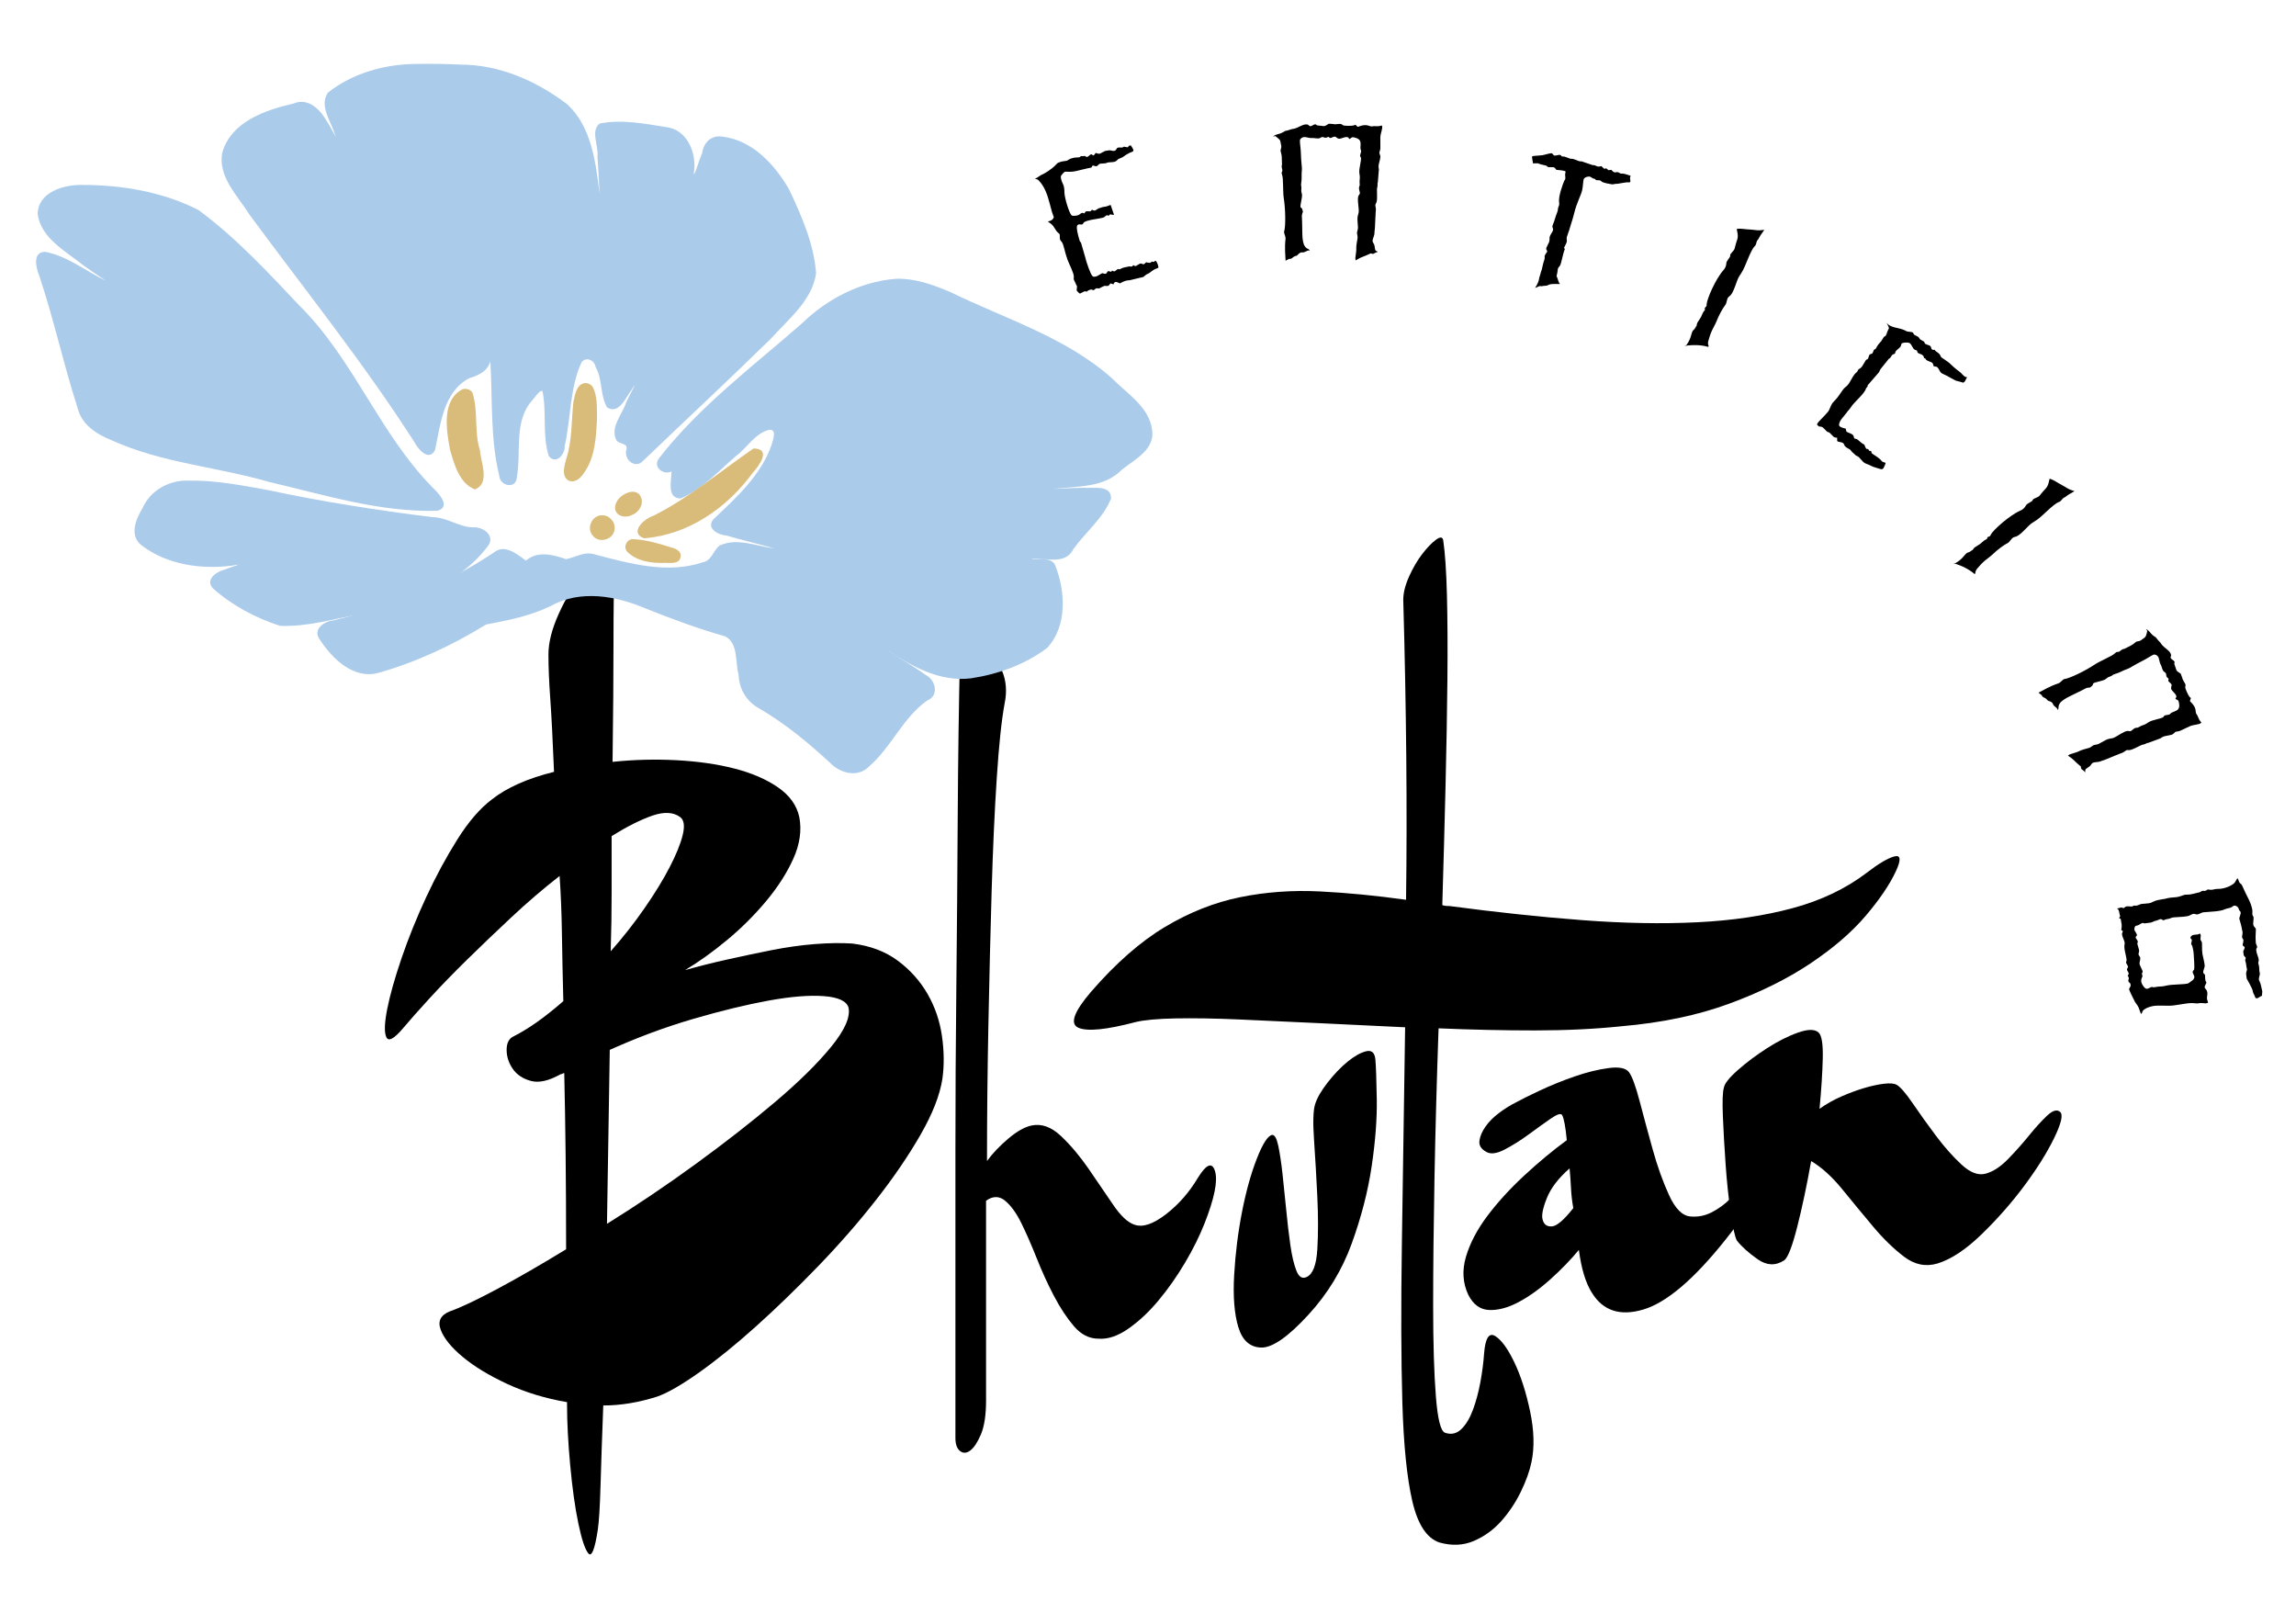
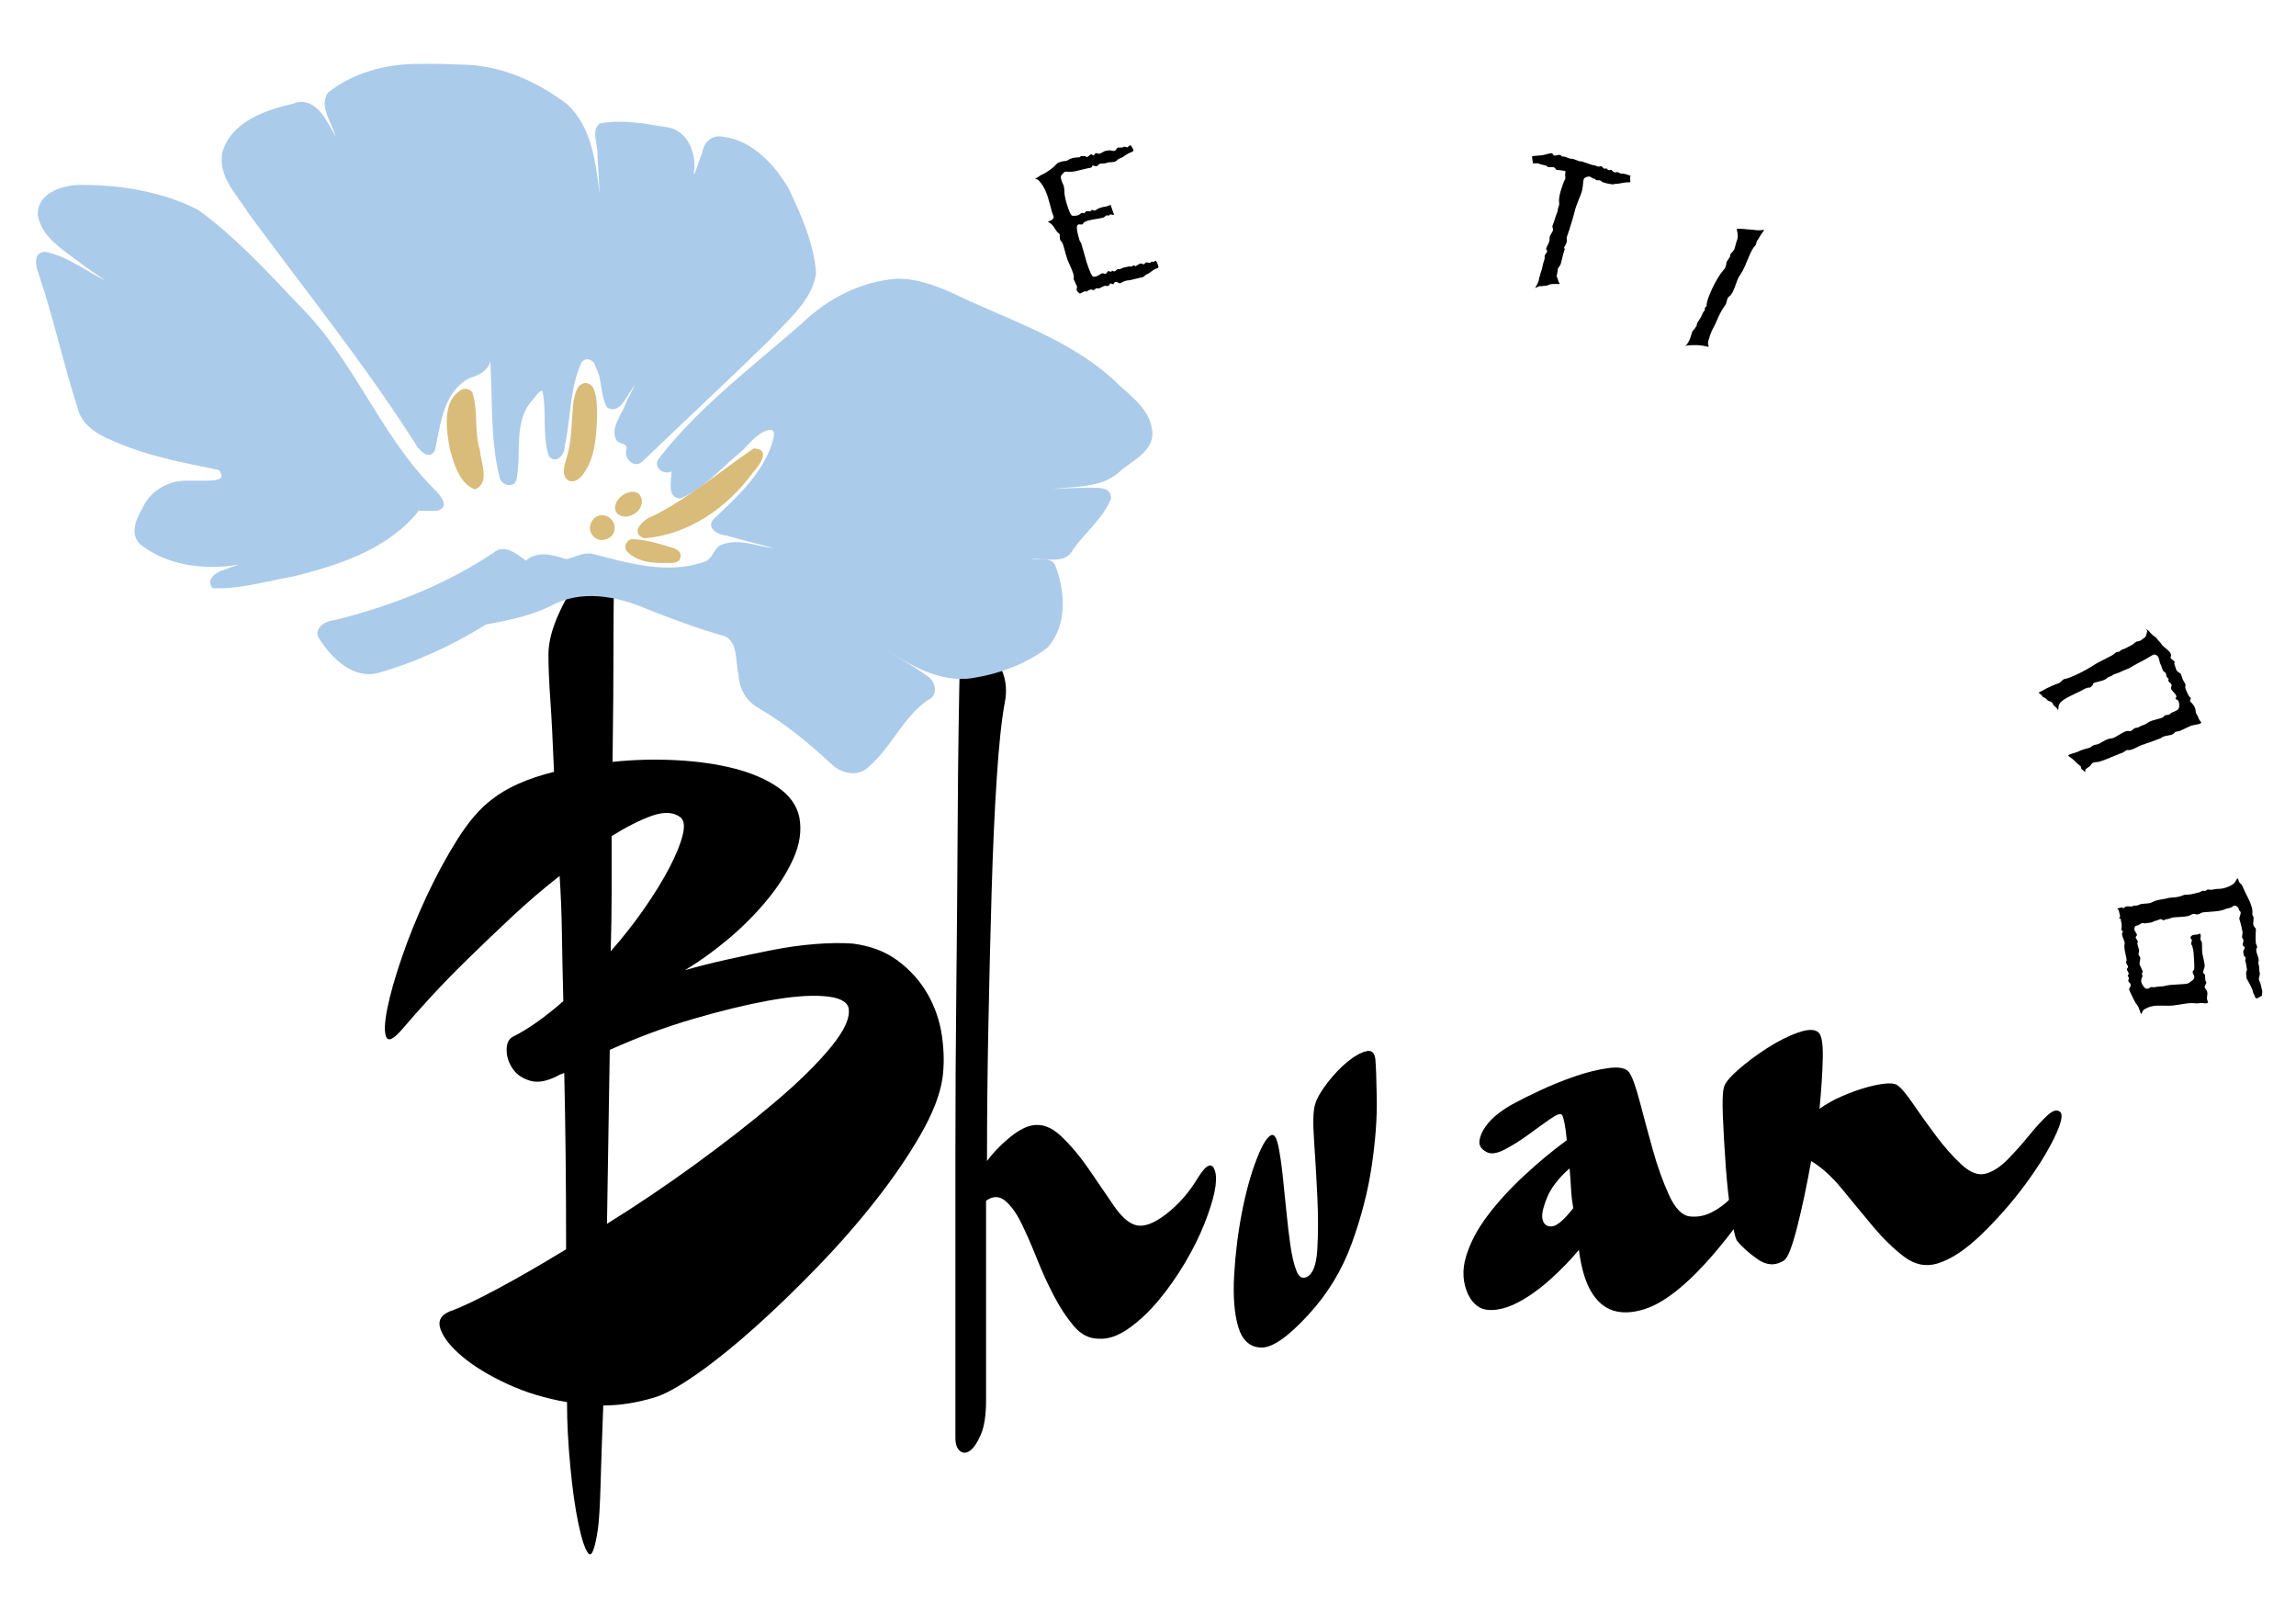
<svg xmlns="http://www.w3.org/2000/svg" version="1.1" id="Layer_1" x="0px" y="0px" width="841.89px" height="595.28px" viewBox="0 0 841.89 595.28" enable-background="new 0 0 841.89 595.28" xml:space="preserve">
  <g>
    <g>
      <path d="M240.966,512.019c-6.813,2.165-13.406,3.25-19.762,3.25c-0.445,11.637-0.777,21.385-0.999,29.242    c-0.225,7.849-0.555,13.263-0.993,16.243c-1.106,7.313-2.272,10.217-3.491,8.732c-1.221-1.492-2.439-5.146-3.653-10.966    c-1.22-5.826-2.212-12.933-2.989-21.322c-0.777-8.394-1.16-15.838-1.16-22.336v-0.813c-7.957-1.357-15.282-3.59-21.978-6.698    c-6.702-3.118-12.154-6.437-16.354-9.953c-4.206-3.521-6.872-6.839-8.008-9.95c-1.136-3.109,0-5.343,3.408-6.7    c3.862-1.351,9.595-4.062,17.206-8.121c7.608-4.063,16.068-8.936,25.386-14.62c0-12.185-0.061-23.622-0.173-34.32    c-0.117-10.692-0.287-20.775-0.508-30.255c-0.305,0-0.532,0.068-0.681,0.202c-0.156,0.139-0.386,0.204-0.683,0.204    c-4.319,2.437-7.954,3.246-10.904,2.437c-2.954-0.813-5.169-2.3-6.643-4.469c-1.482-2.165-2.215-4.468-2.215-6.903    c0-2.439,0.792-4.063,2.386-4.876c2.724-1.351,5.623-3.109,8.687-5.278c3.068-2.164,6.305-4.732,9.713-7.716    c-0.23-8.935-0.401-17.191-0.515-24.775c-0.113-7.575-0.397-14.621-0.849-21.116c-5.91,4.606-11.753,9.613-17.547,15.024    c-5.793,5.419-11.247,10.63-16.355,15.638c-5.109,5.012-9.712,9.748-13.798,14.214c-4.087,4.469-7.273,8.06-9.539,10.762    c-3.408,4.062-5.512,5.216-6.304,3.452c-0.798-1.758-0.679-5.21,0.341-10.354c1.022-5.142,2.78-11.371,5.282-18.684    c2.496-7.309,5.502-14.753,9.027-22.336c3.521-7.578,7.323-14.621,11.413-21.119c4.089-6.5,8.29-11.371,12.609-14.621    c5.449-4.33,13.057-7.716,22.826-10.152c-0.46-11.371-0.912-20.238-1.363-26.601c-0.46-6.359-0.682-11.841-0.682-16.451    c0-4.325,1.244-9.27,3.749-14.824c2.496-5.545,5.279-10.152,8.347-13.807c3.066-3.657,5.846-5.75,8.346-6.296    c2.5-0.539,3.749,1.897,3.749,7.312c-0.228,3.249-0.34,10.901-0.34,22.946c0,12.049-0.118,26.742-0.342,44.065    c7.719-0.813,15.503-1.016,23.341-0.611c7.835,0.407,14.929,1.423,21.292,3.047c6.356,1.623,11.697,3.927,16.015,6.905    c4.311,2.979,6.923,6.636,7.835,10.964c0.906,4.873,0.17,9.948-2.215,15.23c-2.386,5.279-5.74,10.496-10.051,15.634    c-4.316,5.147-9.087,9.89-14.31,14.215c-5.228,4.335-10.34,7.99-15.332,10.969c4.77-1.352,9.882-2.641,15.332-3.859    c5.45-1.221,10.901-2.368,16.354-3.453c5.453-1.079,10.732-1.827,15.844-2.233c5.112-0.407,9.708-0.469,13.798-0.203    c6.582,0.813,12.148,2.911,16.691,6.296c4.544,3.387,8.18,7.448,10.906,12.185c2.726,4.737,4.48,9.885,5.279,15.43    c0.794,5.555,0.852,10.765,0.17,15.638c-0.912,5.958-3.579,12.794-8.005,20.51c-4.431,7.716-9.88,15.706-16.355,23.962    c-6.475,8.263-13.574,16.385-21.295,24.366c-7.725,7.991-15.276,15.303-22.657,21.932c-7.382,6.631-14.31,12.248-20.782,16.854    C249.993,507.686,244.825,510.662,240.966,512.019z M222.566,448.664c10.905-6.766,21.748-14.077,32.539-21.933    c10.785-7.85,20.495-15.432,29.132-22.743c8.626-7.308,15.442-14.011,20.441-20.104c4.991-6.092,7.156-10.896,6.475-14.417    c-0.682-2.437-3.695-3.859-9.029-4.266c-5.341-0.404-12.095,0.141-20.273,1.627c-8.179,1.49-17.376,3.725-27.597,6.701    c-10.224,2.98-20.441,6.771-30.665,11.371L222.566,448.664z M224.27,306.519c0,6.771,0,13.674,0,20.711    c0,7.045-0.116,14.217-0.341,21.526c4.541-5.141,8.688-10.421,12.436-15.842c3.749-5.41,6.815-10.418,9.202-15.023    c2.385-4.601,3.969-8.529,4.767-11.779c0.793-3.248,0.511-5.412-0.852-6.498c-2.498-1.892-5.906-2.096-10.22-0.609    C234.942,300.496,229.944,303,224.27,306.519z" />
      <path d="M352.034,239.056c0-3.314,1.02-5.04,3.063-5.172c2.046-0.125,4.2,0.897,6.472,3.065c2.269,2.174,4.203,5.115,5.793,8.813    c1.587,3.707,1.928,7.73,1.022,12.07c-1.138,6.128-2.104,15.264-2.893,27.395c-0.802,12.133-1.423,25.926-1.877,41.377    c-0.455,15.458-0.849,31.801-1.191,49.043c-0.341,17.242-0.514,33.908-0.514,50c2.045-2.807,4.655-5.555,7.837-8.236    c3.178-2.685,6.015-4.274,8.521-4.789c3.629-0.768,7.205,0.515,10.732,3.83c3.515,3.323,6.866,7.278,10.05,11.879    c3.178,4.599,6.186,9.004,9.027,13.216c2.84,4.215,5.507,6.705,8.006,7.474c2.951,1.022,6.756-0.251,11.412-3.833    c4.655-3.574,8.573-8.046,11.758-13.409c3.178-5.106,5.282-5.874,6.304-2.299c1.022,3.581-0.289,9.96-3.922,19.157    c-1.816,4.599-4.203,9.388-7.153,14.367c-2.953,4.979-6.19,9.578-9.709,13.793c-3.524,4.215-7.213,7.665-11.073,10.346    c-3.865,2.682-7.494,3.896-10.901,3.639c-3.409,0-6.422-1.531-9.032-4.598c-2.612-3.063-5.055-6.766-7.324-11.111    c-2.274-4.341-4.376-8.938-6.304-13.792c-1.931-4.85-3.805-9.131-5.62-12.837c-1.823-3.698-3.808-6.445-5.964-8.235    c-2.16-1.785-4.486-1.785-6.986,0v73.178c0,5.366-0.627,9.516-1.871,12.454c-1.252,2.932-2.555,4.914-3.919,5.939    c-1.363,1.016-2.616,1.082-3.745,0.19c-1.142-0.898-1.703-2.489-1.703-4.787c0-1.792,0-7.474,0-17.052c0-9.577,0-21.9,0-36.975    c0-15.066,0-32.184,0-51.339c0-19.157,0.11-39.081,0.34-59.771c0.221-20.688,0.391-41.57,0.508-62.644    C351.292,278.33,351.573,258.215,352.034,239.056z" />
      <path d="M466.506,416.068c0.909,0,1.647,1.342,2.219,4.023c0.562,2.682,1.072,6.071,1.53,10.152    c0.454,4.088,0.906,8.495,1.363,13.219c0.454,4.729,0.962,9.069,1.533,13.027c0.565,3.963,1.307,7.087,2.216,9.385    c0.901,2.3,2.154,3.068,3.748,2.3c2.266-1.016,3.575-4.407,3.916-10.151c0.341-5.748,0.341-12.196,0-19.35    c-0.341-7.147-0.738-13.984-1.189-20.498c-0.461-6.514-0.341-10.921,0.341-13.219s2.212-4.979,4.597-8.045    c2.387-3.066,4.826-5.617,7.323-7.664c2.5-2.041,4.771-3.314,6.816-3.832c2.045-0.508,3.178,0.518,3.408,3.066    c0.222,2.556,0.395,7.411,0.508,14.559c0.113,7.152-0.508,15.325-1.871,24.521c-1.362,9.194-3.808,18.647-7.323,28.354    c-3.527,9.708-8.807,18.391-15.844,26.052c-7.497,8.179-13.291,12.196-17.376,12.07c-4.091-0.131-6.873-2.616-8.351-7.474    c-1.473-4.848-1.984-11.236-1.53-19.154c0.454-7.916,1.417-15.643,2.895-23.18c1.476-7.533,3.291-14.047,5.451-19.541    C463.042,419.197,464.916,416.325,466.506,416.068z" />
-       <path d="M400.066,363.594c9.087-10.468,18.114-18.391,27.088-23.752c8.975-5.366,18.172-9.006,27.598-10.921    c9.43-1.916,19.195-2.615,29.299-2.106c10.109,0.514,20.611,1.532,31.517,3.063c0.451-32.948,0.113-69.6-1.023-109.962    c0-2.549,0.718-5.422,2.161-8.617c1.444-3.193,3.052-5.94,4.829-8.239c1.778-2.298,3.437-4.024,4.991-5.172    c1.556-1.149,2.445-1.085,2.67,0.192c0.682,4.597,1.133,11.302,1.363,20.115c0.225,8.813,0.28,19.156,0.17,31.032    c-0.119,11.879-0.341,24.843-0.682,38.89c-0.34,14.051-0.741,28.608-1.192,43.678c0.451,0.257,1.363,0.382,2.723,0.382    c17.26,2.3,33.505,4.023,48.723,5.175c15.216,1.148,29.244,1.405,42.078,0.766c12.831-0.633,24.474-2.358,34.924-5.171    c10.444-2.811,19.533-7.15,27.256-13.027c4.312-3.319,7.666-5.297,10.051-5.94c2.385-0.635,2.553,1.216,0.509,5.557    c-2.272,4.855-5.961,10.283-11.073,16.283c-5.107,6.005-11.87,11.816-20.271,17.434c-8.406,5.62-18.345,10.534-29.812,14.748    c-11.474,4.217-24.591,6.963-39.352,8.239c-9.771,1.023-20.388,1.534-31.854,1.534c-11.474,0-23.227-0.251-35.266-0.768    c-0.665,18.906-1.164,37.166-1.496,54.79c-0.329,17.625-0.493,33.271-0.493,46.935c0,13.662,0.331,24.713,0.995,33.14    c0.659,8.431,1.787,12.896,3.381,13.41c2.269,0.769,4.26,0.317,5.964-1.339c1.703-1.665,3.117-4.023,4.256-7.087    c1.137-3.068,2.046-6.454,2.727-10.155c0.682-3.707,1.133-7.22,1.363-10.537c0.451-5.62,1.815-7.728,4.09-6.323    c2.266,1.402,4.597,4.601,6.983,9.581c2.385,4.981,4.31,10.98,5.793,18.009c1.473,7.021,1.644,13.218,0.508,18.58    c-0.681,3.318-1.991,6.956-3.916,10.92c-1.932,3.958-4.316,7.53-7.156,10.729c-2.841,3.189-6.191,5.614-10.051,7.278    c-3.865,1.659-8.065,1.85-12.606,0.574c-4.647-1.533-7.968-6.58-9.96-15.136c-1.991-8.557-3.213-20.688-3.668-36.397    c-0.454-15.708-0.511-34.99-0.17-57.855c0.34-22.854,0.732-49.356,1.193-79.5c-10.905-0.508-21.577-1.016-32.027-1.533    c-10.444-0.508-20.101-0.957-28.962-1.339c-8.856-0.384-16.575-0.509-23.166-0.384c-6.585,0.133-11.468,0.574-14.65,1.34    c-10.675,2.816-17.658,3.516-20.953,2.107C392.177,375.414,393.711,371.007,400.066,363.594z" />
      <path d="M555.768,404.213c1.811-1.02,4.767-2.491,8.856-4.406c4.087-1.916,8.346-3.642,12.776-5.172    c4.428-1.533,8.57-2.55,12.436-3.066c3.859-0.508,6.359,0,7.494,1.533c1.137,1.533,2.439,5.112,3.92,10.729    c1.473,5.618,3.066,11.492,4.77,17.624c1.702,6.128,3.689,11.685,5.964,16.665c2.267,4.981,4.879,7.603,7.835,7.856    c2.724,0.257,5.334-0.254,7.836-1.533c2.498-1.277,4.771-2.933,6.815-4.981c2.045-2.041,3.8-4.148,5.279-6.322    c1.477-2.167,2.556-4.023,3.237-5.557c0.682-1.53,1.647-2.358,2.896-2.49c1.244-0.125,1.815,0.769,1.705,2.681    c-0.12,1.917-1.193,5.049-3.238,9.391c-2.044,4.347-5.909,10.092-11.584,17.239c-11.585,14.561-21.636,23.122-30.152,25.672    c-8.516,2.551-14.82,0.508-18.907-6.132c-2.274-3.574-3.868-8.811-4.771-15.707c-2.953,3.58-6.42,7.153-10.39,10.728    c-3.979,3.579-7.898,6.388-11.755,8.427c-3.867,2.043-7.443,3.002-10.734,2.877c-3.294-0.133-5.844-1.977-7.665-5.559    c-2.044-4.34-2.329-9.004-0.852-13.983c1.48-4.98,4.09-9.96,7.835-14.944c3.749-4.979,8.229-9.894,13.458-14.749    c5.222-4.849,10.447-9.194,15.674-13.027c-0.458-4.849-1.023-7.912-1.705-9.194c-0.457-0.766-1.871-0.317-4.256,1.342    c-2.387,1.663-5.06,3.578-8.01,5.745c-2.956,2.174-5.909,4.024-8.856,5.558c-2.953,1.53-5.229,1.787-6.815,0.765    c-1.821-1.019-2.613-2.358-2.386-4.023c0.224-1.658,0.965-3.381,2.218-5.171c1.244-1.784,2.895-3.45,4.938-4.98    C551.678,406.511,553.722,405.234,555.768,404.213z M576.89,442.909c-0.458-2.55-0.741-5.04-0.852-7.471    c-0.118-2.423-0.288-4.788-0.512-7.088c-4.09,3.579-6.872,7.22-8.347,10.921c-1.482,3.703-1.99,6.318-1.536,7.852    c0.455,1.792,1.591,2.623,3.408,2.491C570.868,449.489,573.481,447.256,576.89,442.909z" />
      <path d="M695.454,397.699c1.363,0.766,3.349,3.063,5.964,6.896c2.607,3.831,5.45,7.795,8.517,11.876    c3.064,4.09,6.186,7.604,9.369,10.537c3.177,2.938,6.13,4.023,8.856,3.259c2.727-0.769,5.453-2.553,8.179-5.366    c2.728-2.807,5.279-5.679,7.664-8.62c2.387-2.933,4.604-5.363,6.643-7.28c2.046-1.916,3.636-2.358,4.771-1.342    c1.137,1.025,0.395,4.215-2.212,9.581c-2.612,5.363-6.254,11.177-10.905,17.43c-4.657,6.264-9.879,12.202-15.669,17.816    c-5.794,5.623-11.192,9.196-16.186,10.729c-4.315,1.282-8.406,0.448-12.269-2.49c-3.862-2.933-7.664-6.64-11.412-11.111    c-3.746-4.466-7.495-9.004-11.24-13.602c-3.749-4.597-7.557-8.046-11.416-10.347c-1.591,8.945-3.294,16.991-5.109,24.139    c-1.822,7.153-3.407,11.244-4.77,12.263c-3.184,2.047-6.422,1.917-9.71-0.385c-3.294-2.3-5.853-4.598-7.668-6.896    c-0.678-1.274-1.42-4.598-2.214-9.961c-0.796-5.363-1.417-11.237-1.873-17.626c-0.453-6.381-0.794-12.317-1.021-17.814    c-0.224-5.489-0.113-9.004,0.341-10.535c0.228-1.533,1.925-3.701,5.108-6.514c3.179-2.811,6.756-5.49,10.735-8.047    c3.97-2.55,7.777-4.467,11.412-5.745c3.63-1.276,6.131-1.276,7.495,0c1.133,1.021,1.646,4.151,1.533,9.386    c-0.12,5.238-0.511,11.434-1.192,18.581c2.495-1.784,5.223-3.317,8.176-4.597c2.95-1.276,5.733-2.3,8.349-3.064    c2.609-0.769,4.993-1.276,7.153-1.533C693.013,397.065,694.543,397.191,695.454,397.699z" />
    </g>
    <g>
      <path id="path2418_7_" fill="#ABCBEB" d="M328.367,102.217c-12.973,1.08-25.104,7.381-34.395,16.415    c-18.037,15.816-37.473,30.278-52.192,49.212c-2.672,3.043,1.279,6.619,4.448,4.965c0.03,3.333-1.866,9.823,3.269,9.948    c7.904-3.239,13.907-10.026,20.292-15.514c4.083-2.971,7.108-8.484,12.243-9.646c3.104-0.44,1.221,4.199,0.837,5.656    c-3.915,11.081-12.866,19.163-21.218,27.064c-2.881,3.288,1.62,5.839,4.824,6.051c5.818,1.708,11.688,3.05,17.507,4.708    c-6.541-0.818-13.806-4.085-20.155-1.042c-2.355,1.833-2.84,5.502-6.188,6.122c-12.973,4.365-26.814,0.421-39.583-2.9    c-3.719-1.25-7.079,1.125-10.505,1.74c-4.795-1.653-10.402-3.178-14.708,0.535c-3.294-2.402-7.838-6.277-11.826-2.922    c-17.762,11.861-37.898,19.693-58.548,24.798c-3.457,0.279-7.953,3.199-5.274,6.971c4.622,7.167,12.598,14.947,21.87,12.221    c13.817-3.937,26.988-10.143,39.172-17.646c7.928-1.486,16.232-3.135,23.675-6.771c10.864-6.109,24.034-3.73,34.993,0.958    c9.506,3.799,19.173,7.384,28.991,10.147c4.902,2.523,3.646,9.494,4.938,14.101c0.173,5.268,2.941,9.844,7.592,12.364    c9.583,5.588,17.972,12.558,26.08,20.034c3.701,3.813,10.205,5.417,14.24,1.137c8.155-7.07,12.393-17.918,21.26-24.121    c4.448-1.758,3.121-7.515-0.557-9.341c-4.633-3.366-9.691-6.074-14.378-9.373c9.106,6.186,19.497,12.005,30.939,10.602    c9.956-1.507,19.963-5.068,28.01-11.205c7.491-8.167,6.636-21.009,2.762-30.559c-1.643-2.93-6.911-1.501-8.537-2.021    c5.243-0.485,12.405,2.376,15.34-3.614c4.472-6.203,10.964-11.342,13.811-18.532c0.089-5.153-6.588-3.67-9.925-3.927    c-3.455,0.021-9.428,0.317-11.389,0.424c8.64-1.05,18.666-0.263,25.259-7.046c4.766-3.82,12.34-7.422,11.084-14.8    c-1.16-8.328-9.284-13.195-14.725-18.761c-16.973-15.072-39.034-21.718-59.044-31.492    C342.256,104.415,335.447,101.94,328.367,102.217z" />
-       <path id="path2420_7_" fill="#ABCBEB" d="M69.355,176.218c-7.204-0.349-14.289,3.503-17.182,10.248    c-2.433,3.97-4.801,9.942-0.275,13.452c9.285,7.15,22.007,8.952,33.409,7.422c4.896-1.007-0.897,0.627-2.822,1.461    c-2.947,0.658-7.359,3.561-4.478,6.84c7,6.259,15.688,10.932,24.674,13.799c9.853,0.433,19.58-2.542,29.229-4.249    c17.278-4.188,35.95-10.304,47.07-25.089c2.708-3.692-1.848-7.037-5.405-6.771c-5.279-0.026-9.637-3.715-15.048-3.733    c-20.404-2.554-40.577-5.692-60.671-10.008C88.505,177.922,78.951,176.032,69.355,176.218z" />
+       <path id="path2420_7_" fill="#ABCBEB" d="M69.355,176.218c-7.204-0.349-14.289,3.503-17.182,10.248    c-2.433,3.97-4.801,9.942-0.275,13.452c9.285,7.15,22.007,8.952,33.409,7.422c4.896-1.007-0.897,0.627-2.822,1.461    c-2.947,0.658-7.359,3.561-4.478,6.84c9.853,0.433,19.58-2.542,29.229-4.249    c17.278-4.188,35.95-10.304,47.07-25.089c2.708-3.692-1.848-7.037-5.405-6.771c-5.279-0.026-9.637-3.715-15.048-3.733    c-20.404-2.554-40.577-5.692-60.671-10.008C88.505,177.922,78.951,176.032,69.355,176.218z" />
      <path id="path2422_7_" fill="#ABCBEB" d="M30.166,67.805c-6.702-0.155-16.304,2.58-16.352,10.734    c1.262,8.861,10.295,13.545,16.633,18.642c2.75,1.982,5.548,3.903,8.37,5.778c-7.348-3.587-14.193-9.138-22.307-10.642    c-4.663,0.078-3.312,5.805-2.181,8.579c5.374,15.927,8.871,32.407,14.055,48.421c1.411,6.334,7.055,9.915,12.68,12.151    c18.331,8.299,38.514,9.673,57.7,15.247c20.268,4.717,40.529,11.144,61.567,10.543c5.357-1.467,0.377-6.532-1.829-8.651    c-19.466-19.849-28.937-47.04-48.731-66.593c-11.653-12.322-23.299-24.96-37.026-35.029C59.718,70.331,44.706,67.79,30.166,67.805    z" />
      <path id="path2424_7_" fill="#ABCBEB" d="M152.889,23.441c-11.538,0.006-23.525,3.309-32.607,10.48    c-3.384,4.789,1.124,10.615,2.505,15.33c1.44,3.252-1.949-3.51-2.828-4.613c-2.386-4.34-6.894-9.019-12.316-6.681    C97.312,40.342,84.78,44.557,81.51,55.931c-1.709,8.866,5.687,15.865,9.991,22.794c20.37,27.621,41.904,54.426,60.366,83.231    c1.351,2.633,5.279,7.384,7.628,3.106c2.075-9.458,2.978-21.292,12.525-26.39c3.259-0.974,6.899-2.588,7.766-6.259    c0.861,13.995-0.072,28.354,3.294,42.042c0.221,3.763,6.152,4.989,6.427,0.604c1.71-9.434-1.25-20.632,5.68-28.315    c0.969-0.968,2.529-3.763,3.713-3.386c1.667,7.837-0.15,16.283,2.361,23.911c2.672,3.169,5.984-0.731,5.799-3.736    c2.301-10.128,1.764-21.06,6.122-30.587c1.489-2.337,4.831-0.999,5.171,1.506c2.644,4.592,1.626,10.418,4.246,14.914    c4.388,2.759,6.905-3.749,9.021-6.496c3.007-4.831-1.322,2.93-2.087,4.843c-1.423,4.293-5.979,9.103-3.479,13.733    c1.297,1.68,4.573,0.802,3.521,3.779c-0.64,3.527,3.521,6.755,6.242,3.712c15.568-14.946,31.447-29.669,46.819-44.747    c6.42-7.153,15.107-13.927,16.602-23.965c-0.753-10.822-5.345-21.09-9.901-30.796c-5.153-8.974-13.368-17.941-24.141-19.292    c-4.264-0.813-7.204,1.969-7.748,6.086c-0.771,1.274-3.468,10.69-2.965,6.619c0.974-6.983-2.643-15.491-10.368-16.274    c-7.916-1.274-16.303-2.87-24.214-1.283c-3.497,2.682-0.34,8.137-0.824,12.014c0.31,4.588,0.58,9.183,0.783,13.774    c-1.411-11.416-2.906-24.53-11.802-32.786c-11.312-8.634-25.044-14.671-39.447-14.606    C163.375,23.408,158.132,23.333,152.889,23.441z" />
      <path id="path2510_7_" fill="#D9BB7A" d="M169.599,142.708c-7.777,4.012-5.912,15-4.591,22.139    c1.531,5.351,3.462,12.424,9.118,14.562c5.709-2.129,2.159-9.898,1.859-14.346c-2.223-6.888-0.508-14.435-2.774-21.141    C172.475,142.75,170.884,142.334,169.599,142.708z" />
      <path id="path2512_7_" fill="#D9BB7A" d="M276.317,164.421c-12.16,8.299-23.501,18.053-36.786,24.698    c-3.253,0.963-9.021,6.18-3.354,8.227c16.191-1.256,30.408-11.114,39.813-24.003C278.375,170.774,282.996,164.494,276.317,164.421    z" />
      <path id="path2514_7_" fill="#D9BB7A" d="M232.254,197.664c-2.433-0.185-3.963,3.043-2.134,4.741    c3.695,3.539,9.052,4.113,13.937,3.958c1.912-0.006,4.986,0.47,5.458-2.056c0.586-2.081-1.717-3.253-3.42-3.608    C241.612,199.257,236.966,197.909,232.254,197.664z" />
      <path id="path2516_7_" fill="#D9BB7A" d="M220.728,188.917c-3.652-0.095-5.847,4.801-3.341,7.468    c2.259,3.006,7.622,1.432,7.957-2.297C225.75,191.437,223.436,188.779,220.728,188.917z" />
      <path id="path2518_7_" fill="#D9BB7A" d="M231.705,180.283c-3.025,0.312-6.397,3.014-6.163,6.278    c0.448,2.896,4.106,3.467,6.288,2.191c2.774-1.038,4.693-4.739,2.709-7.327C233.876,180.577,232.763,180.217,231.705,180.283z" />
      <path id="path2520_7_" fill="#D9BB7A" d="M214.229,140.478c-2.978,0.664-3.372,4.323-3.964,6.804    c-0.801,7.082-0.395,14.334-2.696,21.176c-0.616,2.416-1.758,5.973,0.747,7.635c2.35,1.316,4.766-0.974,5.943-2.893    c3.988-5.733,4.311-13.007,4.646-19.742c-0.095-3.838,0.275-8.002-1.538-11.515C216.717,140.909,215.456,140.263,214.229,140.478z    " />
    </g>
    <g>
      <g>
        <path d="M424.722,98.158c-0.162,0.167-1.297,0.425-2.048,1.005c-1.07,0.827-1.709,1.264-1.91,1.288     c-0.2,0.024-0.478,0.195-0.825,0.505c-0.347,0.311-0.57,0.508-0.682,0.577c-2.023,0.466-3.046,0.708-5.069,1.214     c-1.737-0.042-3.507,1.147-3.507,1.147c-0.003,0-0.347-0.146-0.858-0.358c-0.332-0.138-0.612-0.222-0.813-0.167     c-0.238,0.063-0.408,0.227-0.526,0.434c-0.023,0.044-0.063,0.128-0.122,0.221c-0.058,0.09-0.061,0.249-0.061,0.249     c-0.038,0.033-0.909-0.4-1.064-0.358c-0.119,0.032-0.223,0.134-0.298,0.283c-0.389,0.781-1.114,0.703-1.697,0.592     c-0.396-0.074-1.376,0.589-2.183,0.951c-0.066,0.03-0.332,0.018-0.727-0.048c-0.266-0.045-0.625,0.078-0.652,0.194     c-0.006,0.032-0.604,0.544-0.822,0.499c-0.154-0.032-0.618-0.379-1.037-0.212c-0.382,0.153-0.915,0.332-1.079,0.523     c-0.09,0.102-0.208,0.269-0.399,0.194c-0.245-0.092-0.424-0.137-0.524-0.107c-0.098,0.03-0.223,0.075-0.382,0.123     c-0.159,0.047-0.38,0.152-0.669,0.332c-0.294,0.179-0.511,0.302-0.632,0.341c-0.358,0.114-0.627-0.302-0.89-0.568     c-0.118-0.117-0.35-0.263-0.413-0.458c-0.063-0.2-0.055-0.493,0.021-0.888c0.075-0.385,0.081-0.667,0.034-0.819     c-0.04-0.12-0.172-0.215-0.21-0.266c-0.096-0.135-0.203-0.652-0.454-1.091c-0.251-0.439-0.404-0.759-0.467-0.959     c-0.11-0.353-0.003-0.804-0.003-1.041c-0.009-1.498-1.542-4.215-2.329-6.299c-0.93-2.459-1.375-5.482-2.029-6.391     c-0.197-0.272-0.739-0.742-0.768-1.315c-0.049-0.915-0.036-1.44-0.049-1.479c-0.11-0.353-0.508-0.595-0.749-0.801     c-0.518-0.437-1.062-1.528-1.627-2.323c-0.561-0.792-2.018-1.659-2.018-1.659c0.003-0.012,1.019-0.233,1.506-0.586     c0.488-0.353,0.793-0.968,0.655-1.226c-0.026-0.05-0.288-0.681-0.664-1.866c-0.149-0.472-0.383-1.398-0.721-2.702     c-0.287-1.108-0.555-1.994-0.756-2.627c-0.899-2.837-2.122-4.972-3.682-6.379c-0.441-0.147-0.658-0.224-1.097-0.371     c0.388-0.039,0.93-0.313,1.617-0.837c0.69-0.526,1.406-0.774,1.674-0.924c0.37-0.206,2.887-1.575,4.538-3.402     c0.212-0.236,0.546-0.612,1.055-0.762c0.416-0.123,0.936-0.358,1.319-0.388c0.831-0.066,1.677-0.237,1.902-0.41     c1.565-1.205,4.184-1.041,4.184-1.041c-0.006-0.012,0.652-0.508,0.834-0.478c0.138,0.021,0.536,0.075,1.033-0.039     c0.313-0.072,0.584,0.225,0.749,0.341c0.048,0.033,0.225,0.012,0.36-0.023c0.185-0.048,0.424-0.218,0.722-0.488     c0.3-0.269,0.53-0.421,0.67-0.458c0.228-0.057,0.479,0.27,0.687,0.401c0.109,0.068,0.38-0.063,0.548-0.284     c0.165-0.221,0.358-0.583,0.407-0.595c0.167-0.044,0.999,0.389,1.458,0.275c0.228-0.057,0.589-0.239,1.079-0.529     c0.488-0.287,0.886-0.46,1.16-0.526c0.231-0.054,0.488-0.06,0.636-0.096c0.296-0.072,0.805-0.179,1.345-0.03     c0.548,0.149,0.92,0.197,1.151,0.144c0.23-0.054,0.577-0.233,0.702-0.476c0.15-0.284,0.332-0.648,0.704-0.732     c0.182-0.042,0.462-0.054,0.831-0.033c0.367,0.021,0.621,0.033,0.762,0.003c0.229-0.051,0.459-0.296,0.514-0.308     c0.211-0.045,1.411,0.362,1.554,0.17c0.089-0.117,0.188-0.491,0.464-0.55c0.46-0.098,0.667-0.095,0.639-0.003     c-0.026,0.093,0.851,1.109,0.889,1.833c0.009,0.143-0.353,0.421-0.774,0.55s-0.718,0.302-0.831,0.364     c-0.326,0.183-1.062,0.514-1.836,1.133c-0.774,0.619-1.821,0.84-2.072,1.01c-0.251,0.17-0.729,0.867-1.413,1.026     c-0.366,0.086-0.834,0.143-1.402,0.17c-0.565,0.026-0.956,0.045-1.064,0.093c-0.26,0.117-0.748,0.313-1.369,0.335     c-0.762,0.023-1.247,0.056-1.429,0.101c-0.361,0.09-0.661,0.347-0.915,0.664c-0.101,0.125-0.263,0.203-0.445,0.251     s-0.427,0.018-0.721-0.099c-0.292-0.117-0.514-0.167-0.649-0.131c-0.226,0.06-0.388,0.643-0.471,0.699     c-0.249,0.165-1.729,0.323-2.012,0.46c-0.072,0.036-1.417,0.296-3.788,0.891c-1.458,0.368-2.968,0.176-3.781,0.203     c-0.251,0.009-0.609,0.296-0.863,0.604c-0.251,0.305-0.577,0.624-0.704,0.881c-0.26,0.526,0.031,1.68,0.658,2.971     c0.629,1.292,0.542,2.592,0.56,3.154c0.066,2.051,1.718,7.491,2.636,8.4c0.282,0.278,1.567,0.185,2.26-0.015     c0.565-0.165,1.105-0.742,1.375-0.85c0.424-0.17,1.1,0.149,1.097,0.146c-0.044-0.042,0.276-0.658,0.577-0.741     c0.176-0.048,0.439-0.065,0.799-0.036c0.358,0.03,0.601,0.027,0.729-0.009c0.309-0.084,0.592-0.55,0.62-0.556     c0.087-0.024,0.714,0.392,1.058,0.299c0.173-0.048,0.44-0.191,0.796-0.434c0.353-0.242,0.612-0.401,0.786-0.446     c0.129-0.033,0.279-0.053,0.392-0.095c0.652-0.248,1.309-0.43,1.632-0.427c0.446,0.003,1.264-0.314,2.191-0.676     c0.499,1.461,0.748,2.188,1.244,3.653c-0.125,0.032-0.373,0-0.736-0.078c-0.358-0.078-0.63-0.083-0.8-0.042     c-0.173,0.044-0.404,0.486-0.427,0.493c-0.054,0.012-0.433-0.284-0.606-0.239c-0.175,0.045-0.41,0.188-0.689,0.427     c-0.28,0.242-0.537,0.403-0.746,0.463c-1.584,0.458-6.099,0.798-7.115,1.817c-0.126,0.125-0.272,0.586-0.574,0.672     c-0.125,0.036-0.344,0.045-0.637,0c-0.292-0.044-0.495-0.05-0.627-0.012c-0.299,0.087-0.538,0.293-0.606,0.565     c-0.233,0.933,0.185,2.905,1.019,5.575c0.179,0.233,0.272,0.355,0.451,0.589c1.758,5.97,1.835,6.451,1.835,6.451     s1.519,5.076,2.448,5.871c0.21,0.179,0.796,0.17,1.198,0.054c0.32-0.092,0.736-0.311,1.255-0.634     c0.521-0.323,1.002-0.592,1.154-0.573c0.288,0.032,0.793,0.296,1.151,0.197c0.2-0.057,0.329-0.212,0.416-0.38     c0.208-0.397,0.477-0.63,0.552-0.609c0.542,0.158,1.085,0.322,1.154,0.207c0.066-0.117,0.11-0.345,0.234-0.377     c0.038-0.012,0.159,0.036,0.364,0.155c0.201,0.12,0.363,0.161,0.482,0.131c0.162-0.041,0.382-0.185,0.664-0.434     c0.278-0.245,0.491-0.382,0.61-0.413c0.203-0.05,0.505,0.108,0.598,0.099c0.191-0.018,0.915-0.523,1.642-0.675     c1.563-0.326,1.889-0.401,1.889-0.401c0,0.009,0.953,0.159,1.198-0.042c0.087-0.072,0.184-0.361,0.306-0.391     c0.081-0.019,0.203,0.033,0.383,0.161c0.179,0.129,0.31,0.197,0.394,0.176c0.201-0.047,0.505-0.215,0.912-0.481     c0.406-0.266,0.712-0.415,0.915-0.463c0.32-0.074,0.627,0.083,0.864,0.204c0.098,0.05,0.273,0.044,0.395,0.018     c0.122-0.027,0.266-0.138,0.454-0.329c0.189-0.191,0.369-0.376,0.407-0.376c0.023,0,0.294,0.083,0.724,0.159     c0.307,0.054,0.568,0.065,0.768,0.021c0.243-0.054,0.541-0.433,0.541-0.433c0.06-0.003,0.811,0.299,1.05-0.102     c0.032-0.057,0.242-0.218,0.344-0.188C424.244,95.761,424.949,97.919,424.722,98.158z" />
-         <path d="M505.26,92.344c-0.006,0.015-0.621,0.108-1.025,0.371c-0.406,0.267-0.724,0.395-0.957,0.38     c-0.154-0.009-0.42-0.215-0.515-0.218c-0.271-0.009-1.519,0.726-2.925,1.205c-1.259,0.424-2.682,1.393-2.73,1.381     c-0.054-0.015-0.149-0.592-0.137-0.879c0.012-0.293,0.065-0.724,0.168-1.297c0.102-0.574,0.154-1.038,0.167-1.366     c0.009-0.251,0.032-0.511,0.021-0.741c-0.021-0.421-0.015-1.124,0.14-1.988c0.198-1.109,0.32-1.812,0.332-2.104     c0.028-0.663-0.245-1.425-0.232-1.757c0.012-0.335,0.347-1.107,0.376-1.854c0.006-0.126-0.063-1.043-0.188-2.748     c-0.084-1.118,0.23-2.104,0.409-2.711c0.326-1.1-0.637-4.917-0.054-6.236c0.096-0.215,0.528-0.625,0.548-1.037     c0.003-0.084-0.109-0.539-0.32-1.375c-0.149-0.583,0.199-1.229,0.245-1.492c0.044-0.254-0.149-1.171-0.006-2.116     c0.143-0.944-0.072-1.835-0.132-2.308c-0.219-1.68,0.869-4.831,0.554-5.694c-0.063-0.17-0.303-0.46-0.294-0.711     c0.006-0.162,0.072-0.421,0.196-0.795c0.121-0.368,0.189-0.655,0.198-0.857c0.009-0.251-0.188-0.565-0.236-0.759     c-0.11-0.46,0.23-2.102-0.138-2.933c-0.439-0.999-2.116-1.375-2.731-1.4c-0.096-0.003-0.341,0.052-0.609,0.29     c-0.271,0.24-0.449,0.356-0.536,0.354c-0.18-0.006-0.292-0.344-0.448-0.535c-0.083-0.104-0.403-0.167-0.669-0.173     c-0.309-0.009-0.763,0.092-1.366,0.308c-0.604,0.215-1.032,0.326-1.295,0.323c-0.529-0.009-0.971-0.418-1.312-0.7     c-0.177-0.143-0.635-0.086-1.074,0.114c-0.438,0.201-0.735,0.296-0.869,0.296c-0.263-0.003-0.688-0.433-0.727-0.433     c-0.123,0.003-0.857,0.577-1.524,0.245c-0.661-0.329-1.201-0.051-1.533,0.191c-0.438,0.32-1.63,0.12-2.464,0.019     c-0.194-0.024-0.491,0.006-0.801,0.012c-0.269,0.003-0.688-0.066-1.268-0.197c-0.583-0.132-1.007-0.191-1.273-0.185     c-0.715,0.015-1.51,0.609-1.575,1.216c-0.09,0.801,0.329,2.855,0.37,5.21c0.042,2.362,0.374,4.334,0.362,5.333     c-0.007,0.523-0.155,1.603-0.108,2.924c0.049,1.328-0.251,2.556-0.203,2.983c0.023,0.206,0.183,0.726,0.107,1.333     c-0.074,0.601-0.053,1.058,0.061,1.366s0.173,0.646,0.182,1.016c0.009,0.418-0.086,1.115-0.289,2.09     c-0.207,0.98-0.38,2.084-0.228,2.284c0.093,0.123,0.517,0.371,0.604,0.732c0.132,0.55,0.251,0.915,0.251,0.924     c0.003,0.102-0.453,0.861-0.397,1.686c0.074,1.109,0.1,1.704,0.08,1.767c-0.018,0.06,0.043,1.635,0.087,4.625     c0.028,1.806,0.254,3.521,0.877,4.514c0.517,0.825,1.406,1.112,1.476,1.148c0.037,0.018,0.413,0.553,0.413,0.553     c0,0.003-0.323-0.125-0.478-0.123c-0.198,0.003-0.53,0.134-0.999,0.374c-0.467,0.239-0.837,0.361-1.112,0.37     c-0.116,0.004-0.305-0.059-0.416-0.05c-0.463,0.039-0.959,0.439-0.994,0.466c-0.245,0.191-0.67,0.706-0.802,0.766     c-0.135,0.063-0.766,0.102-1.241,0.514c-0.475,0.413-0.84,0.625-1.072,0.633c-0.158,0.006-0.313,0.012-0.473,0.018     c-0.528,0.272-0.788,0.41-1.318,0.686c-0.087-1.86-0.401-4.876-0.018-7.988c0.032-0.267,0-0.721-0.206-1.268     c-0.21-0.553-0.323-0.974-0.338-1.267c-0.013-0.246,0.119-0.514,0.154-0.688c0.41-1.91,0.426-7.62-0.313-12.134     c-0.129-0.786-0.192-4.149-0.192-4.149s-0.059-0.607-0.107-2.469c-0.023-0.971-0.448-1.997-0.437-2.272     c0.01-0.176,0.297-0.613,0.281-0.942c-0.006-0.125-0.047-0.338-0.125-0.618c-0.078-0.281-0.123-0.508-0.132-0.676     c-0.013-0.287,0.086-0.613,0.12-0.87c0.018-0.131-0.063-1.079-0.087-2.666c-0.016-0.981-0.464-2.09-0.443-2.455     c0.019-0.29,0.38-1.034,0.26-1.692c-0.143-0.687-0.211-1.032-0.355-1.719c-0.015-0.329-0.63-0.944-1.839-1.833     c-0.328,0.069-0.485,0.102-0.814,0.171c0.382-0.392,1.123-0.724,2.194-0.984c1.073-0.26,1.867-0.882,2.188-1.031     c0.254-0.12,1.049-0.183,1.784-0.479c0.736-0.296,1.456-0.335,1.729-0.403c1.225-0.317,2.905-1.513,4.039-1.537     c0.318-0.006,0.737-0.003,0.896,0.108c0.26,0.179,0.551,0.547,0.822,0.544c0.228-0.003,0.535-0.117,0.918-0.35     c0.382-0.233,0.682-0.353,0.909-0.355c0.226-0.003,0.508,0.316,0.69,0.4c0.141,0.066,0.675,0.044,1.219,0.131     c0.545,0.087,0.954,0.138,1.226,0.138c0.725,0,1.573-0.813,1.836-0.867c0.287-0.056,1.207,0.12,1.357,0.072     c0.122-0.039,0.557,0.123,0.875,0.125c0.228,0.003,0.557-0.03,0.987-0.083c0.43-0.054,0.762-0.081,0.989-0.078     c0.454,0.006,0.941,0.523,1.139,0.586c0.362,0.114,2.969,0.275,3.928-0.054c0.107-0.036,0.274-0.209,0.413-0.203     c0.089,0.003,0.254,0.14,0.49,0.418c0.239,0.277,0.451,0.383,0.636,0.305c1.002-0.418,1.936-0.619,2.79-0.58     c0.766,0.033,1.655,0.472,2.013,0.475c0.202,0.004,0.947-0.179,1.861-0.077c0.915,0.102,1.851-0.296,1.94-0.278     c0.081,0.015,0.214,0.589,0.143,0.948c-0.131,0.645-0.206,1.013-0.215,1.046c-0.126,0.57-0.409,1.407-0.464,2.28     c-0.026,0.455-0.023,1.142,0.011,2.078c0.029,0.929,0.026,1.632,0,2.086c-0.04,0.622-0.39,1.387-0.366,1.659     c0.023,0.272,0.404,0.912,0.372,1.444c-0.025,0.377-0.136,0.927-0.329,1.641c-0.195,0.715-0.309,1.249-0.332,1.626     c-0.028,0.455,0.015,0.867,0.122,1.247c-0.159,1.907-0.239,2.864-0.394,4.771c-0.118,0.162-0.147,0.452-0.104,0.864     c0.046,0.418-0.041,0.771-0.106,0.99c-0.323,1.07,0.245,4.176-0.341,5.638c-0.078,0.194-0.341,0.522-0.361,0.857     c-0.009,0.162,0.023,0.43,0.104,0.813c0.08,0.376,0.109,0.664,0.098,0.873c-0.012,0.209-0.009,0.416-0.035,0.556     c-0.054,0.299-0.068,0.876-0.087,1.441c-0.019,0.523-0.126,1.578-0.152,3.007c-0.026,1.423-0.146,2.463-0.219,3.005     c-0.029,0.229-0.026,0.487-0.041,0.738c-0.022,0.329-0.132,0.778-0.344,1.345c-0.213,0.568-0.326,1.004-0.344,1.292     c-0.03,0.497,0.422,1.007,0.57,1.333c0.263,0.579,0.263,2.065,0.56,2.278C504.549,91.949,505.26,92.344,505.26,92.344z" />
        <path d="M597.146,66.866c-1.07-0.173-3.638,0.619-4.798,0.538c-0.099-0.006-0.825,0.222-1.232,0.18     c-0.601-0.066-3.028-0.502-3.727-0.945c-0.162-0.101-0.515-0.532-0.93-0.553c-0.644-0.033-1.045,0.003-1.086-0.009     c-0.248-0.078-0.487-0.455-0.595-0.508c-0.111-0.057-0.577-0.054-0.87-0.266c-0.439-0.317-0.774-0.514-0.924-0.542     c-0.857-0.161-1.943,0.264-2.218,0.826c-0.314,0.639-0.26,2.553-0.641,4.22c-0.373,1.648-2.05,4.771-2.835,8.096     c-0.217,0.915-0.788,2.953-1.646,5.602c-0.074,0.228-0.155,0.517-0.248,0.834c-0.072,0.243-0.211,0.637-0.419,1.196     c-0.208,0.565-0.352,0.987-0.433,1.261c-0.165,0.557-0.026,1.188-0.012,1.561c0.018,0.457-0.496,1.453-1.062,2.532     c0.132,0.144,0.201,0.215,0.332,0.358c-0.894,2.323-1.226,5.205-1.833,6.194c-0.151,0.251-0.606,0.634-0.734,1.07     c-0.061,0.201-0.117,0.616-0.168,1.223c-0.051,0.607-0.331,1.289-0.305,1.492c0.023,0.179,0.389,0.771,0.542,1.465     c0.15,0.693,0.675,1.432,0.675,1.432c-0.024,0.077-2.828-0.194-3.89,0.203c-0.302,0.114-0.837,0.455-1.378,0.434     c-0.664-0.024-1.304,0.197-1.461,0.176c-0.162-0.021-0.673-0.165-1.224,0.131c-0.554,0.296-1.14,0.494-1.14,0.494     c-0.018-0.033,1.238-1.773,1.439-3.268c0.035-0.254,0.099-0.697,0.315-1.195c0.139-0.502,0.21-0.756,0.347-1.259     c0.216-0.5,0.487-1.396,0.722-2.631c0.213-1.124,0.704-2.239,0.698-2.571c-0.006-0.215-0.136-0.783,0.159-1.24     c0.441-0.682,0.724-1.067,0.744-1.148c0.075-0.277-0.289-0.696-0.361-0.941c-0.071-0.245,0.269-0.957,0.574-1.542     c0.301-0.58,0.486-0.989,0.553-1.226c0.098-0.365,0.129-0.717,0.101-1.07c-0.035-0.478,0.139-1.02,0.5-1.608     c0.47-0.765,0.732-1.249,0.787-1.446c0.119-0.44-0.248-1.085-0.263-1.364c-0.02-0.344,0.621-1.581,0.991-2.938     c0.371-1.358,0.986-2.569,1.01-3.008c0.009-0.185,0.017-0.777,0.341-1.482c0.323-0.7,0.159-1.387,0.129-1.66     c-0.239-2.164,1.459-6.666,1.883-7.655c0.075-0.176,0.32-0.427,0.387-0.67c0.066-0.236,0.057-0.699-0.037-1.357     c-0.073-0.532,0.195-1.244,0.165-1.36c-0.134-0.515-3.255-0.595-3.396-0.661c-0.11-0.051-0.451-0.813-0.915-0.933     c-0.214-0.057-0.565-0.078-1.061-0.054c-0.499,0.024-0.834,0.018-1.004-0.023c-0.254-0.063-0.456-0.377-0.565-0.446     c-0.347-0.221-1.891-0.377-3.276-0.953c-0.702,0.012-1.047,0.018-1.749,0.032c-0.003-0.553-0.469-2.266-0.289-2.549     c0.15-0.242,2.26-0.245,3.772-0.446c0.749-0.099,3.099-0.921,3.563-0.657c0.149,0.087,0.419,0.688,0.762,0.774     c0.21,0.054,0.583,0.018,1.092-0.105c0.508-0.123,0.875-0.167,1.091-0.11c0.257,0.065,0.49,0.487,0.606,0.547     c0.123,0.065,0.667-0.012,1.011,0.081c0.21,0.057,0.545,0.173,0.995,0.358c0.451,0.186,0.789,0.314,1.002,0.374     c0.167,0.044,0.358,0.066,0.568,0.06c0.205-0.007,0.46,0.026,0.759,0.11c0.212,0.061,0.544,0.183,0.996,0.371     c0.451,0.188,0.756,0.314,0.927,0.362c0.382,0.107,0.717,0.143,1.003,0.096c1.636,0.55,2.455,0.828,4.081,1.396     c0.254-0.098,0.776,0.024,1.524,0.395c0.635,0.314,1.285,0.003,1.533-0.054c0.063-0.015,0.326,0.209,0.586,0.485     c0.262,0.274,0.481,0.439,0.649,0.493c0.21,0.066,0.589-0.209,0.618-0.203c0.086,0.012,0.718,0.771,1.015,0.723     c0.205-0.033,0.875-0.189,0.936-0.093c0.095,0.152,0.852,1.076,1.516,0.888c0.283-0.081,0.797-0.225,1.296,0.161     c0.5,0.386,1.06,0.296,1.262,0.293c0.728-0.012,2.936,0.807,2.936,0.807c0.009,0.015-0.283,0.622-0.19,1.154     c0.093,0.538,0.128,0.867,0.087,0.987C597.746,66.771,597.446,66.914,597.146,66.866z" />
        <path d="M626.365,127.181c-2.391-0.72-5.3-0.86-8.672-0.379c0.291-0.131,0.437-0.198,0.729-0.329     c0.454-0.648,0.981-1.554,1.393-2.633c0.329-0.861,0.563-2.234,0.945-2.646c0.156-0.167,0.595-0.46,0.789-0.891     c0.193-0.439,0.514-0.766,0.554-0.867c0.073-0.194,0.07-0.843,0.402-1.321c0.449-0.648,0.735-1.133,0.856-1.307     c0.211-0.308,0.566-0.914,0.86-1.722c0.266-0.732,0.95-1.414,0.968-1.527c0.012-0.081-0.174-0.439-0.059-0.664     c0.038-0.074,0.13-0.197,0.295-0.347c0.161-0.146,0.263-0.242,0.303-0.316c0.112-0.225,0.047-0.502,0.05-0.613     c0.072-1.907,3.285-9.399,6.264-12.69c0.4-0.442,0.935-1.345,0.971-2.433c0.006-0.204,0.074-0.421,0.167-0.609     c0.111-0.218,0.306-0.515,0.586-0.882c0.279-0.368,0.473-0.664,0.586-0.888c0.111-0.219,0.069-0.586,0.108-0.781     c0.07-0.353,1.279-1.351,1.56-2.119c0.107-0.293,0.369-1.657,1.022-3.539c0.49-1.412-0.277-3.569-0.224-3.713     c0.041-0.107,1.285-0.159,2.272-0.042c1.356,0.159,2.223,0.204,2.504,0.218c0.855,0.051,1.806,0.177,2.756,0.275     c0.955,0.098,2.563-0.165,2.563-0.165c0.012,0.015-0.487,0.807-1.127,1.656c-0.494,0.655-0.829,1.444-1.077,1.812     c-0.095,0.141-0.313,0.329-0.427,0.548c-0.099,0.185-0.188,0.457-0.272,0.801c-0.086,0.35-0.182,0.622-0.277,0.801     c-0.099,0.185-0.26,0.353-0.4,0.493c-0.428,0.434-0.813,1.136-1.181,1.836c-0.382,0.729-0.891,1.872-1.513,3.414     c-0.621,1.542-1.133,2.699-1.536,3.468c-0.464,0.879-1.025,1.67-1.438,2.332c-0.933,1.495-1.743,5.339-3.121,6.849     c-0.225,0.245-0.784,0.567-1.017,1.013c-0.114,0.218-0.236,0.598-0.362,1.139c-0.125,0.541-0.254,0.938-0.388,1.193     c-0.117,0.221-0.3,0.418-0.407,0.567c-1.021,1.415-1.913,3.241-2.266,3.991c-0.303,0.64-0.802,2.081-1.746,3.788     c-0.86,1.555-1.33,2.917-1.573,3.803c-0.182,0.666-0.396,1.223-0.444,1.516c-0.093,0.579-0.041,1.129,0.199,1.584     C626.471,126.987,626.438,127.047,626.365,127.181z" />
-         <path d="M690.017,172.036c-0.604,0-1.641-0.479-2.478-0.685c-1.005-0.248-1.839-0.78-2.271-0.966     c-0.497-0.211-1.395-0.43-2.013-0.979c-0.196-0.173-0.479-0.473-0.819-0.885c-0.338-0.413-0.604-0.702-0.8-0.875     c-0.428-0.375-1.041-0.592-1.275-0.778c-0.145-0.116-0.45-0.526-0.919-0.875c-0.473-0.35-0.767-0.864-0.937-1.049     c-0.227-0.248-0.891-0.524-1.323-0.805c-0.471-0.306-0.781-0.618-0.892-0.953s-0.274-0.583-0.479-0.75     c-0.206-0.17-0.55-0.293-1.058-0.363c-0.508-0.067-0.84-0.167-0.987-0.286c-0.263-0.214-0.086-1.273-0.104-1.294     c-0.055-0.06-0.924-0.031-1.273-0.314c-0.177-0.141-0.435-0.396-0.748-0.756c-0.313-0.362-0.557-0.598-0.732-0.739     c-0.149-0.12-0.323-0.212-0.508-0.251c-0.186-0.039-0.355-0.119-0.532-0.26c-0.176-0.14-0.43-0.4-0.75-0.756     c-0.32-0.355-0.568-0.592-0.748-0.732c-0.476-0.371-1.391-0.312-1.446-0.353c-0.009-0.006-0.17-0.209-0.499-0.46     c-0.149-0.113-0.187-0.364-0.052-0.586c0.604-1.007,2.488-2.574,4.01-4.454c0.456-0.565,0.89-2.23,1.616-3.154     c0.398-0.506,1.468-1.447,2.338-2.762c0.956-1.45,1.725-2.508,2.238-2.911c0.352-0.275,0.772-0.61,1.102-1.038     c0.277-0.359,0.656-0.972,1.138-1.83c0.482-0.857,0.873-1.485,1.178-1.882c0.353-0.46,1.008-0.912,1.098-1.125     c0.093-0.218,0.254-0.745,0.718-0.938c0.335-0.141,0.688-0.487,0.991-0.885c0.15-0.194,0.413-0.634,0.778-1.288     c0.305-0.556,0.621-1.106,0.81-1.184c0.117-0.048,0.362-0.066,0.464-0.198c0.122-0.161,0.236-0.43,0.335-0.798     c0.099-0.368,0.208-0.628,0.338-0.795c0.173-0.227,0.56-0.287,0.84-0.374c0.161-0.051,0.353-0.353,0.466-0.706     c0.114-0.355,0.21-0.592,0.287-0.69c0.122-0.162,0.491-0.245,0.58-0.335c0.236-0.229,0.69-1.396,1.542-2.227     c0.858-0.834,1.297-1.943,1.51-2.173c0.104-0.113,0.512-0.236,0.664-0.436c0.176-0.227,0.364-0.661,0.557-1.297     c0.19-0.634,0.563-1.175,0.636-1.408c0.126-0.41-0.887-2.06-0.887-2.06s0.478,0.511,0.756,0.723     c0.653,0.496,1.754,0.896,3.294,1.214c1.539,0.316,2.637,0.75,3.234,1.127c0.213,0.134,0.637,0.2,1.223,0.236     c0.583,0.036,0.985,0.144,1.192,0.311c0.168,0.135,0.239,0.409,0.312,0.562c0.081,0.17,0.442,0.382,0.813,0.547     c0.368,0.165,0.628,0.299,0.765,0.41c0.236,0.191,0.464,0.439,0.56,0.673c0.035,0.086,0.119,0.197,0.257,0.308     c0.099,0.081,0.317,0.215,0.641,0.376c0.313,0.159,0.546,0.281,0.685,0.392c0.167,0.141,0.239,0.362,0.292,0.568     c0.055,0.218,0.419,0.436,0.987,0.612c0.563,0.177,0.908,0.329,1.045,0.443c0.3,0.254,0.343,0.762,0.432,1.013     c0.113,0.32,0.699,0.532,1.046,0.394c0.035-0.039,0.049-0.047,0.084-0.086c0.09,0.299,0.551,0.711,1.362,1.238     c0.701,0.451,0.903,1.273,1.005,1.441c0.248,0.404,2.314,1.42,3.719,2.837c1.528,1.539,3.103,2.541,3.633,3.054     c0.318,0.312,0.821,0.987,1.548,1.432c0.292,0.072,0.439,0.102,0.732,0.173c-0.149,0.089-0.313,0.353-0.499,0.774     c-0.188,0.427-0.355,0.714-0.499,0.867c-0.171,0.183-0.467,0.332-0.623,0.281c-0.508-0.165-1.49-0.484-1.98-0.553     c-0.967-0.137-3.112-1.674-5.39-2.679c-0.201-0.089-0.407-0.191-0.568-0.334c-0.228-0.204-0.463-0.556-0.714-1.055     c-0.254-0.502-0.481-0.837-0.68-1.008c-0.358-0.316-1.273-0.287-1.338-0.34c-0.092-0.084-0.162-0.96-0.527-1.273     c-0.168-0.141-0.521-0.312-1.063-0.502c-0.545-0.195-0.927-0.396-1.154-0.589c-0.197-0.167-0.335-0.541-0.378-0.565     c-0.035-0.021-0.269,0.015-0.369-0.068c-0.066-0.054-0.119-0.192-0.156-0.41c-0.035-0.227-0.113-0.365-0.167-0.419     c-0.186-0.203-0.509-0.481-1.011-0.658c-0.502-0.176-0.819-0.316-0.953-0.427c-0.23-0.191-0.288-0.774-0.371-0.867     c-0.099-0.111-0.734-0.206-1-0.424c-0.234-0.191-0.494-0.568-0.772-1.112c-0.278-0.544-0.532-0.912-0.771-1.103     c-0.269-0.215-0.633-0.263-0.941-0.281c-0.762-0.042-1.963,0.048-2.161,0.418c-0.125,0.234-0.186,0.852-0.472,1.211     c-0.129,0.159-0.396,0.397-0.79,0.723c-0.391,0.32-0.67,0.577-0.825,0.775c-0.206,0.257-0.275,0.872-0.335,0.927     c-0.122,0.11-0.971,0.257-1.225,0.771c-0.306,0.616-0.688,1.013-1.04,1.153c-1.012,1.265-1.52,1.889-2.53,3.154     c-0.475,0.523-0.81,1.097-1.037,1.713c-1.677,1.94-2.52,2.909-4.194,4.849c0.058,0.261-0.026,0.496-0.263,0.706     c-0.233,0.212-0.344,0.449-0.385,0.604c-0.141,0.517-0.634,1.175-1.102,1.757c-0.415,0.518-1.071,1.229-1.969,2.159     c-0.895,0.93-1.545,1.644-1.935,2.128c-0.49,0.613-0.906,1.358-1.264,1.69c-0.13,0.119-0.381,0.406-0.59,0.723     c-0.266,0.406-0.55,0.696-0.654,0.828c-0.521,0.649-1.083,1.303-1.554,1.946c-0.545,0.738-0.897,1.859-0.688,2.239     c0.414,0.75,2.385,1.052,2.411,1.073c0.075,0.061,0.055,0.928,0.32,1.146c0.09,0.075,0.551,0.316,1.307,0.595     c0.595,0.218,1.15,0.606,1.243,1.038c0.111,0.511,0.207,0.918,0.508,0.915c0.386-0.006,0.793,0.185,1.175,0.511     c0.117,0.098,0.303,0.257,0.565,0.48c0.263,0.225,0.467,0.395,0.612,0.521c0.381,0.326,1.023,0.583,1.085,0.69     c0.147,0.254,0.456,1.576,0.944,1.56c0.228-0.009,0.545-0.021,0.641,0.369c0.093,0.385,0.451,0.355,0.729,0.35     c0.14-0.003,0.287,0.194,0.272,0.382c-0.012,0.189,0.018,0.369,0.083,0.435c0.568,0.561,2.769,1.593,3.767,2.986     c0.194,0.271,1.288,0.499,1.317,0.542c0.142,0.188-0.678,1.912-0.765,2.004C690.44,171.839,690.181,172.036,690.017,172.036z" />
-         <path d="M724.009,210.443c-1.89-1.668-4.484-3.013-7.767-3.997c0.319,0.003,0.484,0.003,0.808,0.006     c0.685-0.396,1.539-0.996,2.364-1.805c0.658-0.646,1.446-1.794,1.966-2.009c0.213-0.086,0.73-0.176,1.086-0.487     c0.358-0.317,0.793-0.479,0.871-0.552c0.147-0.144,0.427-0.742,0.929-1.039c0.682-0.401,1.133-0.719,1.314-0.828     c0.323-0.191,0.903-0.589,1.507-1.198c0.548-0.552,1.455-0.884,1.519-0.981c0.046-0.068,0.021-0.483,0.219-0.639     c0.066-0.054,0.203-0.107,0.413-0.173c0.205-0.066,0.347-0.121,0.412-0.17c0.197-0.156,0.251-0.434,0.302-0.533     c0.854-1.698,6.927-7.171,11.004-8.908c0.55-0.235,1.405-0.84,1.893-1.811c0.09-0.182,0.254-0.346,0.419-0.479     c0.19-0.153,0.491-0.344,0.898-0.558c0.406-0.216,0.7-0.404,0.897-0.56c0.19-0.153,0.311-0.499,0.427-0.661     c0.213-0.29,1.743-0.696,2.317-1.276c0.218-0.222,1.008-1.342,2.388-2.78c1.034-1.077,1.238-3.372,1.346-3.48     c0.081-0.081,1.25,0.404,2.102,0.924c1.175,0.715,1.954,1.125,2.203,1.258c0.762,0.407,1.563,0.912,2.395,1.402     c0.831,0.494,2.414,0.933,2.414,0.933c0.006,0.018-0.776,0.526-1.715,1.028c-0.727,0.389-1.359,0.963-1.74,1.191     c-0.143,0.086-0.428,0.179-0.621,0.327c-0.164,0.129-0.358,0.335-0.58,0.614c-0.225,0.283-0.425,0.487-0.586,0.609     c-0.168,0.129-0.39,0.208-0.574,0.277c-0.571,0.216-1.21,0.701-1.836,1.181c-0.653,0.502-1.599,1.325-2.81,2.47     c-1.21,1.141-2.158,1.981-2.846,2.508c-0.788,0.604-1.629,1.087-2.28,1.516c-1.475,0.965-3.824,4.119-5.704,4.905     c-0.306,0.128-0.95,0.191-1.349,0.497c-0.193,0.15-0.462,0.451-0.803,0.89c-0.343,0.441-0.626,0.748-0.854,0.921     c-0.199,0.153-0.447,0.254-0.609,0.344c-1.519,0.853-3.097,2.144-3.73,2.676c-0.538,0.455-1.599,1.561-3.172,2.715     c-1.432,1.051-2.425,2.088-3.014,2.792c-0.441,0.529-0.875,0.95-1.039,1.198c-0.326,0.488-0.518,1.008-0.484,1.524     C724.188,210.314,724.128,210.354,724.009,210.443z" />
        <path d="M764.567,283.167c-0.015,0-0.35-0.518-0.759-0.778c-0.413-0.26-0.661-0.505-0.748-0.722     c-0.057-0.147,0.021-0.473-0.018-0.56c-0.108-0.254-1.315-1.077-2.344-2.162c-0.918-0.968-2.398-1.854-2.407-1.903     c-0.009-0.055,0.477-0.401,0.742-0.511c0.271-0.115,0.685-0.239,1.25-0.389c0.564-0.153,1.01-0.292,1.315-0.418     c0.232-0.096,0.483-0.185,0.688-0.292c0.373-0.198,1.013-0.493,1.862-0.718c1.088-0.287,1.77-0.473,2.041-0.586     c0.612-0.254,1.184-0.817,1.489-0.944c0.308-0.129,1.148-0.159,1.838-0.445c0.116-0.048,0.918-0.493,2.409-1.327     c0.978-0.548,2.021-0.676,2.646-0.768c1.133-0.167,4.191-2.658,5.629-2.685c0.237-0.006,0.777,0.214,1.16,0.056     c0.078-0.032,0.448-0.329,1.118-0.875c0.466-0.38,1.192-0.329,1.449-0.398c0.248-0.066,0.999-0.639,1.917-0.906     c0.917-0.266,1.64-0.83,2.044-1.087c1.432-0.906,4.751-1.25,5.396-1.902c0.129-0.129,0.285-0.473,0.519-0.568     c0.148-0.063,0.418-0.113,0.806-0.159c0.384-0.044,0.673-0.101,0.86-0.179c0.234-0.096,0.444-0.413,0.6-0.538     c0.37-0.297,1.996-0.682,2.594-1.367c0.721-0.821,0.351-2.51,0.114-3.078c-0.04-0.09-0.195-0.281-0.524-0.424     c-0.327-0.144-0.511-0.26-0.546-0.341c-0.072-0.165,0.196-0.41,0.306-0.631c0.059-0.122-0.017-0.428-0.124-0.673     c-0.122-0.28-0.412-0.65-0.86-1.106c-0.448-0.454-0.735-0.8-0.843-1.04c-0.216-0.485-0.009-1.059,0.102-1.486     c0.057-0.219-0.188-0.606-0.557-0.917c-0.367-0.314-0.579-0.535-0.637-0.658c-0.106-0.238,0.107-0.809,0.093-0.843     c-0.051-0.107-0.886-0.532-0.86-1.273c0.023-0.735-0.452-1.103-0.811-1.299c-0.469-0.26-0.792-1.409-1.046-2.197     c-0.06-0.184-0.207-0.446-0.341-0.724c-0.114-0.239-0.233-0.643-0.354-1.22c-0.122-0.579-0.238-0.985-0.353-1.219     c-0.31-0.634-1.181-1.094-1.761-0.897c-0.769,0.26-2.442,1.501-4.562,2.532c-2.125,1.036-3.778,2.165-4.693,2.575     c-0.478,0.216-1.516,0.534-2.693,1.136c-1.184,0.604-2.428,0.852-2.798,1.075c-0.179,0.109-0.577,0.481-1.157,0.67     c-0.577,0.185-0.986,0.389-1.219,0.62c-0.233,0.229-0.517,0.43-0.849,0.595c-0.377,0.185-1.044,0.391-2.012,0.621     c-0.976,0.23-2.04,0.539-2.156,0.759c-0.071,0.135-0.116,0.625-0.409,0.854c-0.445,0.35-0.733,0.604-0.742,0.611     c-0.092,0.047-0.962-0.046-1.688,0.352c-0.974,0.535-1.507,0.809-1.571,0.82c-0.061,0.009-1.463,0.731-4.153,2.032     c-1.626,0.786-3.097,1.704-3.739,2.682c-0.532,0.809-0.418,1.724-0.421,1.802c-0.003,0.038-0.332,0.606-0.332,0.606     c-0.003,0-0.031-0.337-0.096-0.474c-0.086-0.178-0.335-0.418-0.744-0.739c-0.41-0.317-0.673-0.604-0.793-0.846     c-0.05-0.102-0.084-0.291-0.137-0.383c-0.225-0.398-0.781-0.67-0.822-0.69c-0.274-0.141-0.921-0.308-1.028-0.401     c-0.111-0.092-0.406-0.642-0.978-0.893c-0.571-0.251-0.915-0.473-1.02-0.676c-0.072-0.138-0.144-0.273-0.216-0.41     c-0.466-0.357-0.696-0.533-1.162-0.886c1.649-0.863,4.259-2.427,7.243-3.401c0.254-0.084,0.642-0.297,1.055-0.712     c0.415-0.421,0.75-0.702,1.01-0.837c0.22-0.113,0.515-0.113,0.688-0.153c1.917-0.445,7.077-2.824,10.879-5.396     c0.664-0.448,3.678-1.925,3.678-1.925s0.528-0.313,2.197-1.141c0.872-0.433,1.619-1.241,1.879-1.348     c0.165-0.066,0.673,0.012,0.967-0.141c0.11-0.057,0.283-0.188,0.511-0.376c0.224-0.192,0.405-0.329,0.556-0.407     c0.254-0.135,0.604-0.176,0.849-0.254c0.129-0.042,0.951-0.508,2.38-1.203c0.882-0.427,1.695-1.306,2.039-1.44     c0.271-0.107,1.088-0.096,1.637-0.478c0.565-0.418,0.855-0.631,1.421-1.05c0.293-0.153,0.595-0.938,0.903-2.388     c-0.197-0.263-0.29-0.395-0.488-0.658c0.515,0.173,1.118,0.681,1.793,1.524c0.678,0.843,1.573,1.298,1.839,1.519     c0.21,0.173,0.598,0.86,1.172,1.394c0.574,0.531,0.9,1.147,1.073,1.36c0.789,0.959,2.587,1.969,3.077,2.977     c0.14,0.285,0.298,0.655,0.266,0.843c-0.055,0.311-0.274,0.729-0.158,0.972c0.098,0.203,0.326,0.431,0.695,0.676     c0.372,0.245,0.617,0.462,0.713,0.667c0.096,0.202-0.09,0.586-0.09,0.785c0,0.153,0.248,0.629,0.394,1.154     c0.146,0.526,0.273,0.909,0.387,1.154c0.301,0.651,1.399,1.083,1.557,1.297c0.17,0.233,0.383,1.143,0.487,1.256     c0.087,0.092,0.138,0.557,0.269,0.846c0.093,0.207,0.245,0.497,0.476,0.86c0.23,0.366,0.398,0.652,0.491,0.858     c0.182,0.413-0.075,1.077-0.049,1.281c0.049,0.373,1.002,2.806,1.705,3.539c0.076,0.081,0.304,0.162,0.358,0.286     c0.035,0.081-0.031,0.285-0.183,0.617c-0.149,0.334-0.149,0.572-0.003,0.708c0.801,0.736,1.378,1.507,1.704,2.301     c0.292,0.712,0.257,1.705,0.406,2.03c0.084,0.186,0.574,0.784,0.866,1.662c0.294,0.88,1.034,1.579,1.06,1.671     c0.021,0.081-0.435,0.451-0.79,0.535c-0.642,0.152-1.011,0.222-1.046,0.228c-0.571,0.126-1.44,0.228-2.254,0.548     c-0.425,0.167-1.046,0.454-1.88,0.881c-0.831,0.421-1.469,0.718-1.894,0.883c-0.58,0.226-1.429,0.239-1.662,0.373     c-0.234,0.135-0.656,0.759-1.152,0.953c-0.352,0.138-0.897,0.259-1.628,0.381c-0.728,0.122-1.264,0.251-1.613,0.389     c-0.425,0.167-0.777,0.382-1.077,0.639c-1.796,0.661-2.692,0.996-4.489,1.659c-0.193-0.04-0.467,0.052-0.825,0.266     c-0.361,0.219-0.72,0.291-0.944,0.323c-1.105,0.158-3.697,1.991-5.262,2.072c-0.208,0.012-0.624-0.097-0.936,0.026     c-0.149,0.061-0.373,0.203-0.688,0.439c-0.308,0.233-0.55,0.386-0.744,0.464c-0.193,0.078-0.382,0.167-0.52,0.203     c-0.294,0.078-0.813,0.3-1.334,0.52c-0.481,0.207-1.489,0.554-2.797,1.134c-1.305,0.574-2.29,0.917-2.812,1.079     c-0.223,0.068-0.468,0.173-0.702,0.266c-0.305,0.119-0.75,0.203-1.354,0.248c-0.604,0.044-1.05,0.122-1.315,0.226     c-0.46,0.184-0.748,0.813-0.979,1.088c-0.413,0.484-1.762,1.119-1.827,1.48C764.625,282.351,764.567,283.167,764.567,283.167z" />
        <path d="M784.22,369.479c-0.357-0.892-1.104-1.665-1.334-2.102c-0.675-1.281-2.21-4.402-2.216-4.74     c-0.003-0.182,0.652-0.983,0.595-1.558c-0.029-0.29-0.167-0.625-0.379-0.771c-0.392-0.271-0.648-0.67-0.367-1.3     c0.287-0.634-0.365-1.289-0.365-1.298c-0.006-0.058,0.443-0.508,0.409-0.792c-0.018-0.164-0.133-0.412-0.337-0.738     c-0.2-0.323-0.309-0.565-0.329-0.729c-0.032-0.284,0.287-0.622,0.392-0.855c0.066-0.144-0.09-0.563-0.323-0.924     c-0.233-0.363-0.364-0.618-0.386-0.782c-0.026-0.204,0.114-0.455,0.161-0.638c0.225-0.863-0.904-3.729-0.782-5.595     c0.018-0.271,0.155-0.725,0.093-1.128c-0.051-0.323-0.218-0.798-0.485-1.432c-0.266-0.633-0.421-1.147-0.479-1.507     c-0.028-0.162,0.018-0.388,0.133-0.673c0.121-0.286,0.171-0.472,0.159-0.549c-0.026-0.162-0.541-0.341-0.563-0.393     c-0.05-0.119,0.288-1.235,0.12-2.191c-0.245-1.399-0.341-1.985-0.347-1.979c-0.048,0.055-0.522-0.086-0.545-0.205     c-0.006-0.038,0.058-0.171,0.204-0.404c0.146-0.233,0.188-0.412,0.125-0.525c-0.102-0.186-0.199-0.604-0.312-1.259     c-0.109-0.652-0.327-1.064-0.659-1.204c-0.016-0.072-0.024-0.103-0.039-0.173c0.138,0.012,0.568-0.066,1.204-0.3     c0.38-0.142,1.032,0.219,1.119,0.207c0.101-0.017,0.565-0.545,1.016-0.635c0.239-0.048,0.609-0.057,1.101-0.009     c0.496,0.047,0.837,0.058,1.042,0.015c0.207-0.041,0.425-0.266,0.512-0.292c0.126-0.04,0.666,0.064,1.19-0.04     c0.486-0.095,0.881-0.305,1.118-0.418c0.719-0.344,2.8-0.171,4.056-0.609c0.534-0.188,1.396-0.73,2.286-0.906     c0.246-0.047,0.897-0.233,1.824-0.364c0.739-0.104,1.449-0.228,1.943-0.387c0.565-0.182,1.761-0.251,3.285-0.395     c1.272-0.119,2.586-0.818,3.163-0.893c0.409-0.055,1.545,0.065,2.729-0.272c1.388-0.395,2.557-0.554,2.769-0.686     c0.263-0.163,0.762-0.618,1.429-0.454c0.666,0.165,1.243-0.481,1.351-0.514c0.142-0.045,1.148,0.289,2.003,0.052     c0.861-0.242,1.521-0.262,1.818-0.254c2.143,0.05,4.943-1.086,6.014-2.199c0.233-0.24,0.973-1.697,1.104-1.715     c0.048-0.006,0.343,0.548,0.529,1.172c0.186,0.627,0.723,0.927,0.87,1.046c0.305,0.251,1.039,2.288,2.266,4.627     c0.953,1.821,1.542,3.399,1.761,4.702c0.107,0.655-0.061,1.643,0.072,2.007c0.056,0.155,0.329,0.436,0.373,0.718     c0.045,0.28,0.029,0.738-0.041,1.368c-0.072,0.638-0.098,1.092-0.055,1.372c0.099,0.652,0.813,1.221,0.912,1.44     c0.176,0.396-0.222,2.736,0.012,5.031c0.009,0.096,0.015,0.222,0.032,0.363c0.019,0.143,0.105,0.358,0.245,0.645     c0.144,0.294,0.225,0.517,0.242,0.66c0.031,0.234-0.19,0.485-0.289,0.676c-0.096,0.183-0.052,0.601-0.012,0.93     c0.047,0.381,0.199,0.906,0.442,1.57c0.242,0.663,0.388,1.172,0.424,1.504c0.047,0.427-0.19,1.007-0.176,1.243     c0.018,0.29,0.379,1.104,0.361,1.946s0.115,1.476,0.219,1.816c0.131,0.446-0.44,1.749-0.344,2.332     c0.056,0.335,0.621,1.25,0.785,2.251c0.165,0.996,0.474,1.817,0.466,2.063c-0.012,0.47-0.125,1.602-0.128,1.607     c-0.012,0.028-0.499,0.178-0.886,0.471c-0.388,0.293-0.707,0.444-0.953,0.464c-0.161,0.012-0.496-0.069-0.565-0.181     c-0.083-0.134-0.193-0.693-0.522-1.242c-0.329-0.551-0.43-1.113-0.484-1.412c-0.154-0.86-2.172-4.37-2.172-4.37     c-0.003,0-0.081-0.467-0.213-1.62c-0.084-0.738,0.302-1.462,0.332-1.671c0.021-0.161-0.237-0.871-0.3-1.668     c-0.062-0.799-0.358-1.498-0.385-1.74c-0.018-0.156,0.269-0.884,0.19-1.022c-0.092-0.164-0.684-0.528-0.747-1.042     c-0.096-0.794-0.168-1.232-0.159-1.253c0.165-0.36,0.797-1.45,0.425-1.689c-0.17-0.111-0.537-0.222-0.572-0.499     c-0.072-0.557-0.034-0.629-0.025-0.625c0.04,0.008,0.213-0.403,0.189-0.67c-0.037-0.399,0.079-0.696,0.079-0.711     c0-0.087-0.466-0.577-0.522-0.993c-0.026-0.185,0.09-0.704,0.182-1.443c0.066-0.537-0.164-1.105-0.188-1.318     c-0.096-0.828-0.67-2.921-1.002-4.016c-0.044-0.151,0.106-0.621,0.288-1.144c0.182-0.523,0.263-0.93,0.218-1.204     c-0.054-0.32-0.518-0.658-0.586-0.822c-0.072-0.168-0.137-0.766-0.574-1.16c-0.599-0.541-1.273-0.628-1.745-0.197     c-0.285,0.26-0.729,0.517-1.342,0.624c-0.736,0.13-1.232,0.312-1.444,0.416c-0.909,0.444-2.412,0.69-3.907,0.825     c-2.391,0.212-3.856,0.269-4.186,0.326c-0.242,0.041-0.576,0.173-1.002,0.382c-0.421,0.21-0.762,0.338-1.01,0.38     c-0.405,0.072-0.882-0.123-1.222-0.192c-0.526-0.104-1.4,0.419-1.914,0.68c-0.217,0.11-0.604,0.154-0.974,0.221     c-0.571,0.099-1.495,0.186-2.787,0.257c-1.291,0.072-2.322,0.124-2.72,0.312c-0.269,0.128-0.795,0.361-1.473,0.431     c-0.681,0.068-1.38,0.484-1.454,0.476c-0.125-0.015-0.673-0.536-1.16-0.449c-0.163,0.03-0.454,0.152-0.902,0.365     c-0.449,0.212-0.888,0.251-1.05,0.301c-0.415,0.133-1.169,0.62-1.912,0.658c-0.948,0.052-1.708,0.254-1.907,0.242     c-0.183-0.012-0.511-0.202-0.718-0.167c-0.243,0.042-0.622,0.239-1.127,0.58c-0.511,0.341-1.108,0.409-1.336,0.484     c-0.404,0.134-0.728,1.222-0.407,1.755c0.358,0.601,0.964,1.467,0.796,1.748c-0.138,0.23-0.481,0.517-0.443,0.762     c0.028,0.165,0.149,0.401,0.387,0.721c0.236,0.32,0.372,0.584,0.403,0.783c0.029,0.207-0.114,0.443-0.164,0.595     c-0.063,0.192,0.098,0.715,0.283,1.277c0.182,0.559,0.294,0.95,0.329,1.201c0.074,0.532-0.096,1.043-0.183,1.349     c-0.099,0.347,0.295,0.897,0.541,1.247c0.141,0.196,0.12,0.675,0.019,1.192c-0.078,0.385-0.222,0.878-0.21,1.222     c0.018,0.602,1.305,2.693,1.181,3.064c-0.021,0.069-0.289,0.263-0.266,0.472c0.006,0.043-0.015,0.314,0.069,0.617     c0.059,0.214,0.146,0.49,0.068,0.627c-0.365,0.646-0.637,1.524-0.239,2.428c0.296,0.675,0.726,1.31,1.228,1.767     c0.21,0.19,0.477,0.271,0.769,0.245c0.204-0.018,0.502-0.125,0.874-0.332c0.376-0.206,0.654-0.326,0.822-0.341     c0.245-0.023,0.508,0.123,0.618,0.135c0.286,0.032,1.288-0.275,2.382-0.293c1.097-0.018,1.991-0.246,2.496-0.367     c1.137-0.275,2.769-0.3,4.132-0.396c1.569-0.107,3.348-0.119,3.945-0.517c0.069-0.046,0.474-0.37,1.154-0.843     c0.503-0.35,0.835-0.816,0.885-1.291c0.024-0.213-0.084-0.551-0.293-0.973c-0.21-0.418-0.322-0.711-0.34-0.885     c-0.04-0.353,0.468-0.766,0.522-0.93c0.266-0.804-0.087-4.628-0.162-6.051c-0.054-1.02-0.496-2.573-0.531-2.729     c-0.021-0.09-0.323-0.338-0.353-0.557c-0.024-0.176,0.021-0.425,0.119-0.774c0.099-0.343,0.135-0.609,0.11-0.782     c-0.032-0.219-0.376-0.439-0.469-0.598c-0.204-0.344,0.301-1.1,1.076-1.218c0.163-0.023,0.442-0.087,0.743-0.11     c0.271-0.021,0.521-0.023,0.679-0.048c0.41-0.062,0.871-0.35,0.948-0.344c0.072,0.006,0.246,0.35,0.278,0.571     c0.026,0.176,0.015,0.458-0.035,0.822c-0.052,0.364-0.063,0.633-0.037,0.813c0.046,0.307,0.353,0.609,0.419,0.76     c0.28,0.639-0.003,2.814,0.29,4.501c0.248,1.429,0.76,3.082,0.834,4.382c0.012,0.201-0.117,0.626-0.302,1.187     c-0.188,0.565-0.281,0.964-0.257,1.191c0.038,0.355,0.421,0.618,0.598,0.812c0.121,0.139,0.098,0.635,0.101,1.011     c0.003,0.49,0.087,0.88,0.099,1.017c0.037,0.359,0.372,0.765,0.398,0.911c0.009,0.046-0.162,0.416-0.398,0.861     c-0.173,0.328-0.283,0.592-0.269,0.775c0.021,0.223,0.117,0.427,0.274,0.589c0.413,0.415,0.673,0.941,0.727,1.574     c0.019,0.228-0.003,0.574-0.071,1.032c-0.069,0.46-0.09,0.806-0.072,1.034c0.043,0.543,0.449,1.354,0.416,1.47     c-0.026,0.093-0.583,0.257-0.918,0.282c-0.162,0.012-0.604-0.049-1.306-0.121c-0.568-0.056-1.064,0.043-1.354,0.102     c-0.458,0.097-1.411-0.073-2.421-0.099c-1.498-0.035-4.093,0.56-7.064,0.918c-0.698,0.084-1.802,0.061-3.181,0.031     c-1.383-0.031-2.396-0.02-3.011,0.026c-2.134,0.155-4.531,1.195-4.863,2.196c-0.032,0.102-0.044,0.323-0.16,0.454     c-0.138,0.162-0.204,0.236-0.341,0.398C784.792,370.975,784.512,370.213,784.22,369.479z" />
      </g>
    </g>
  </g>
  <g>
</g>
  <g>
</g>
  <g>
</g>
  <g>
</g>
  <g>
</g>
  <g>
</g>
</svg>